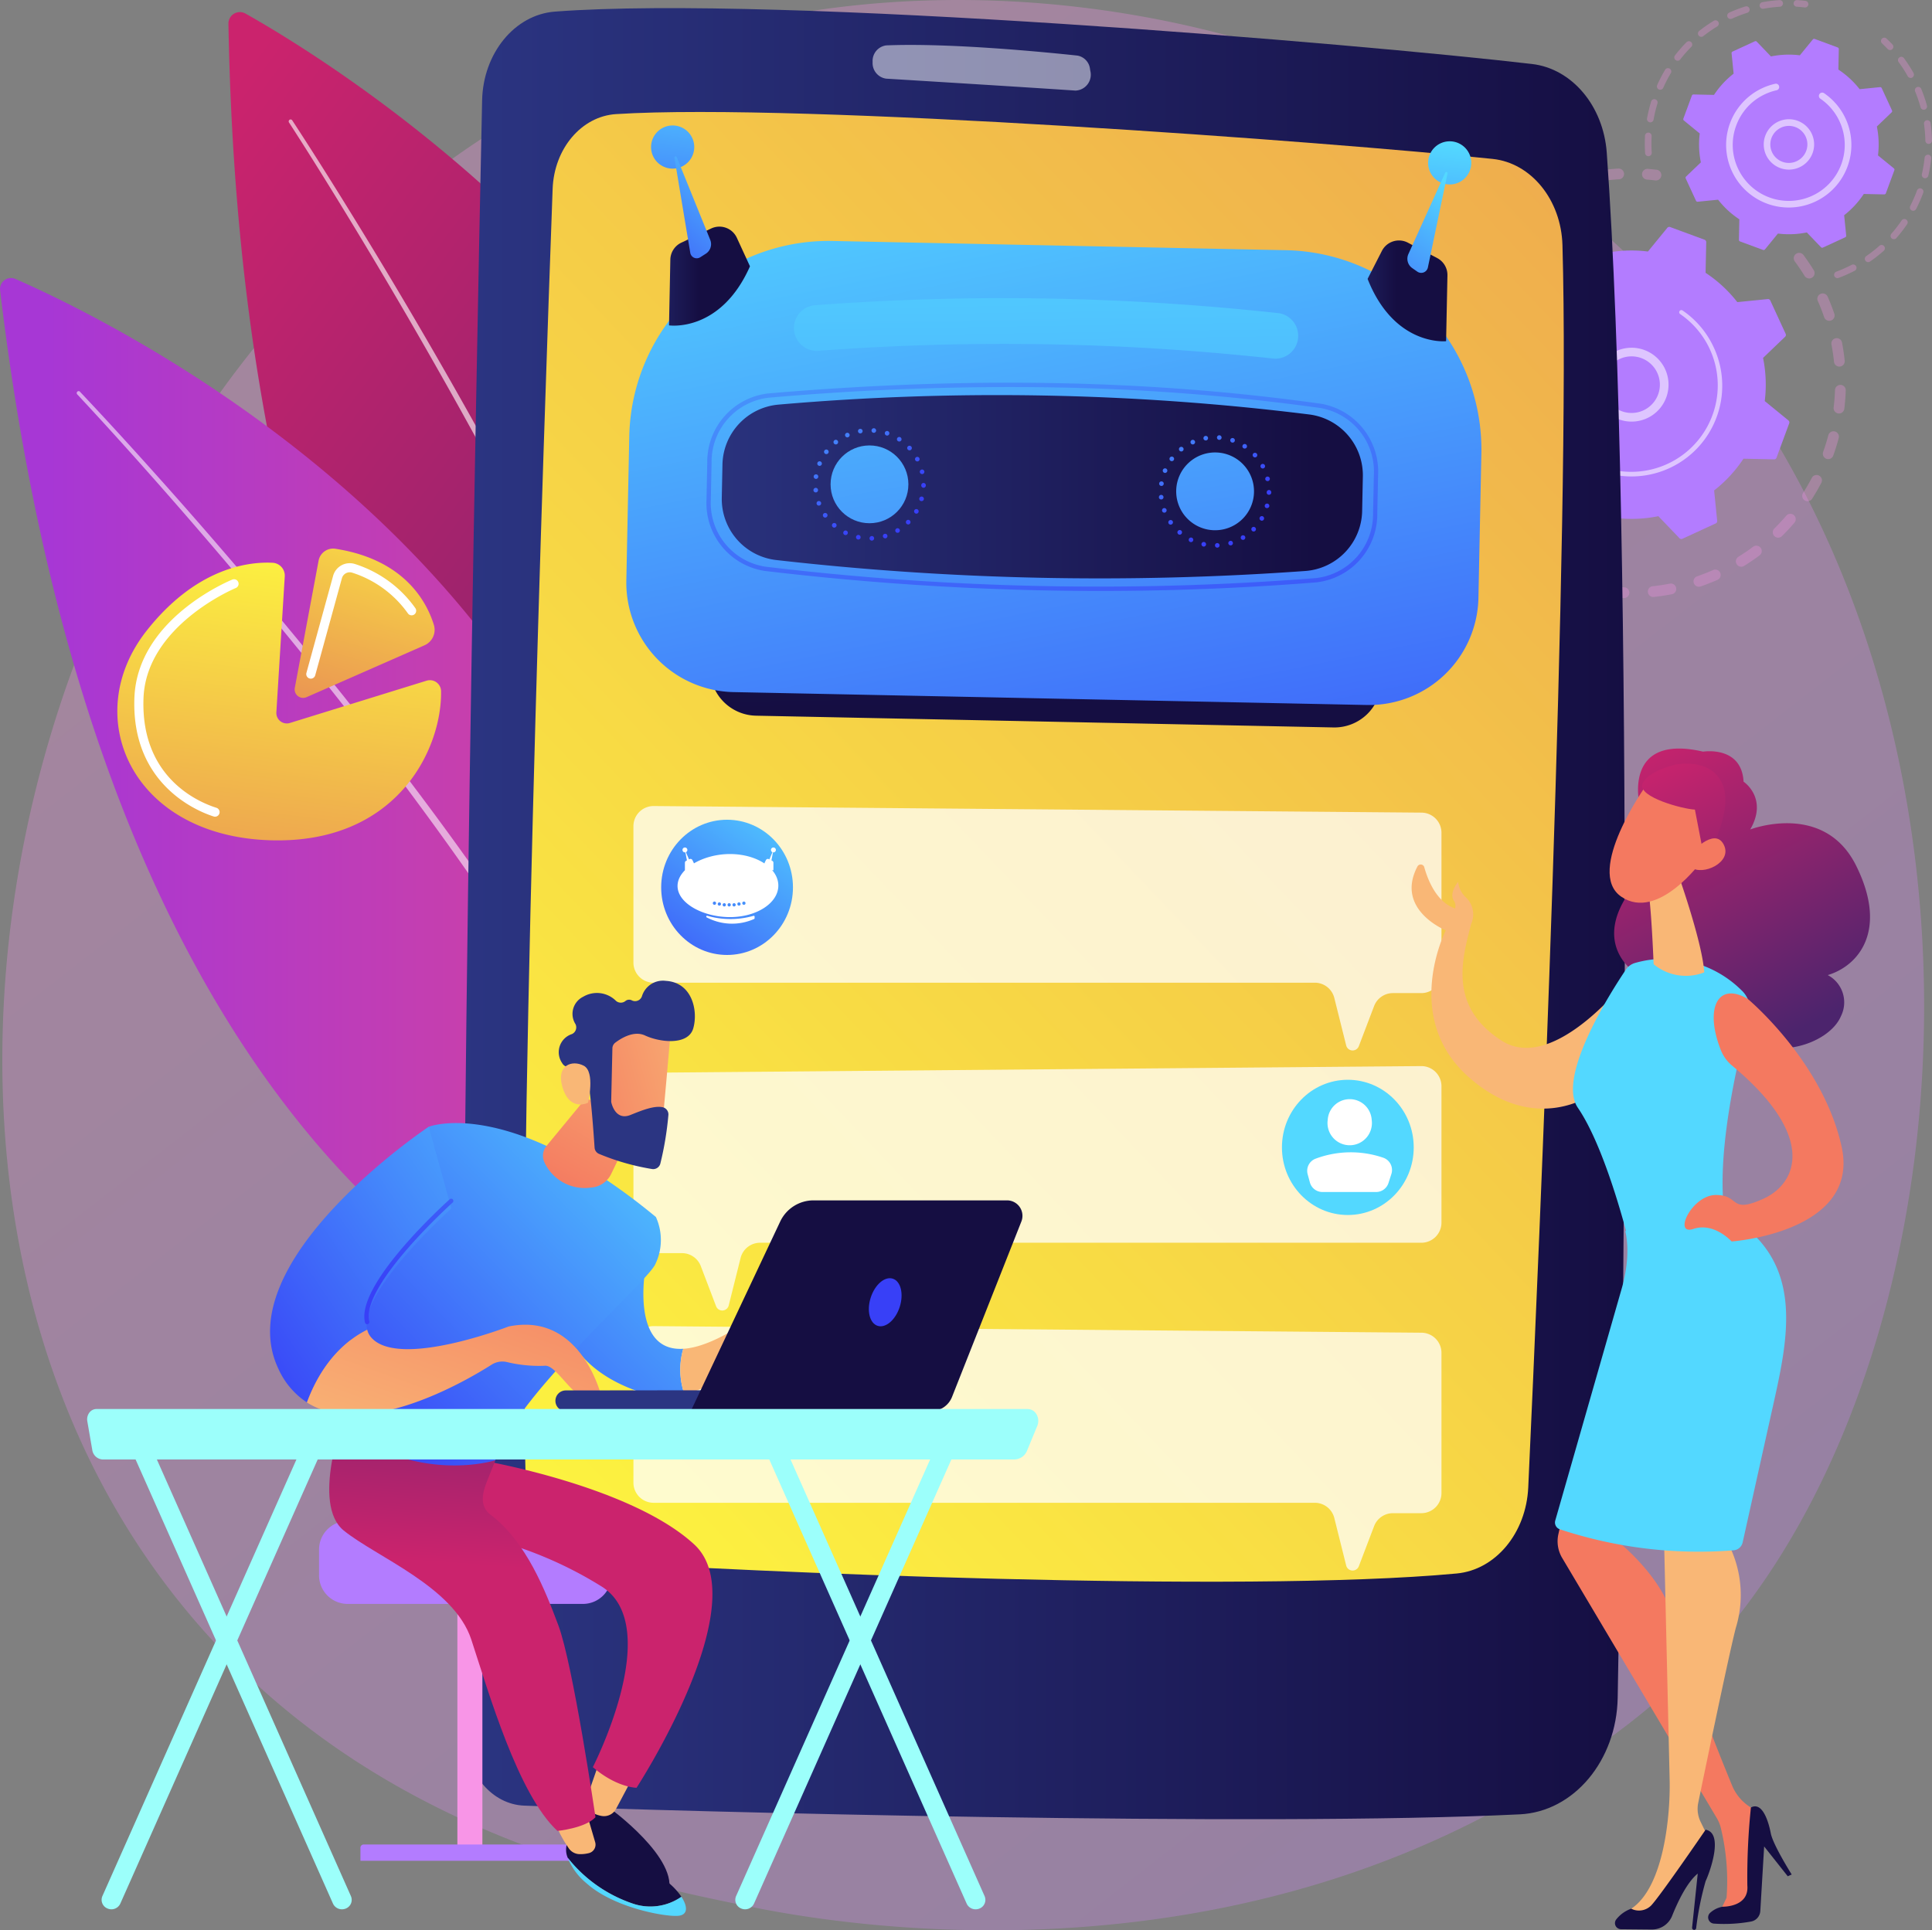
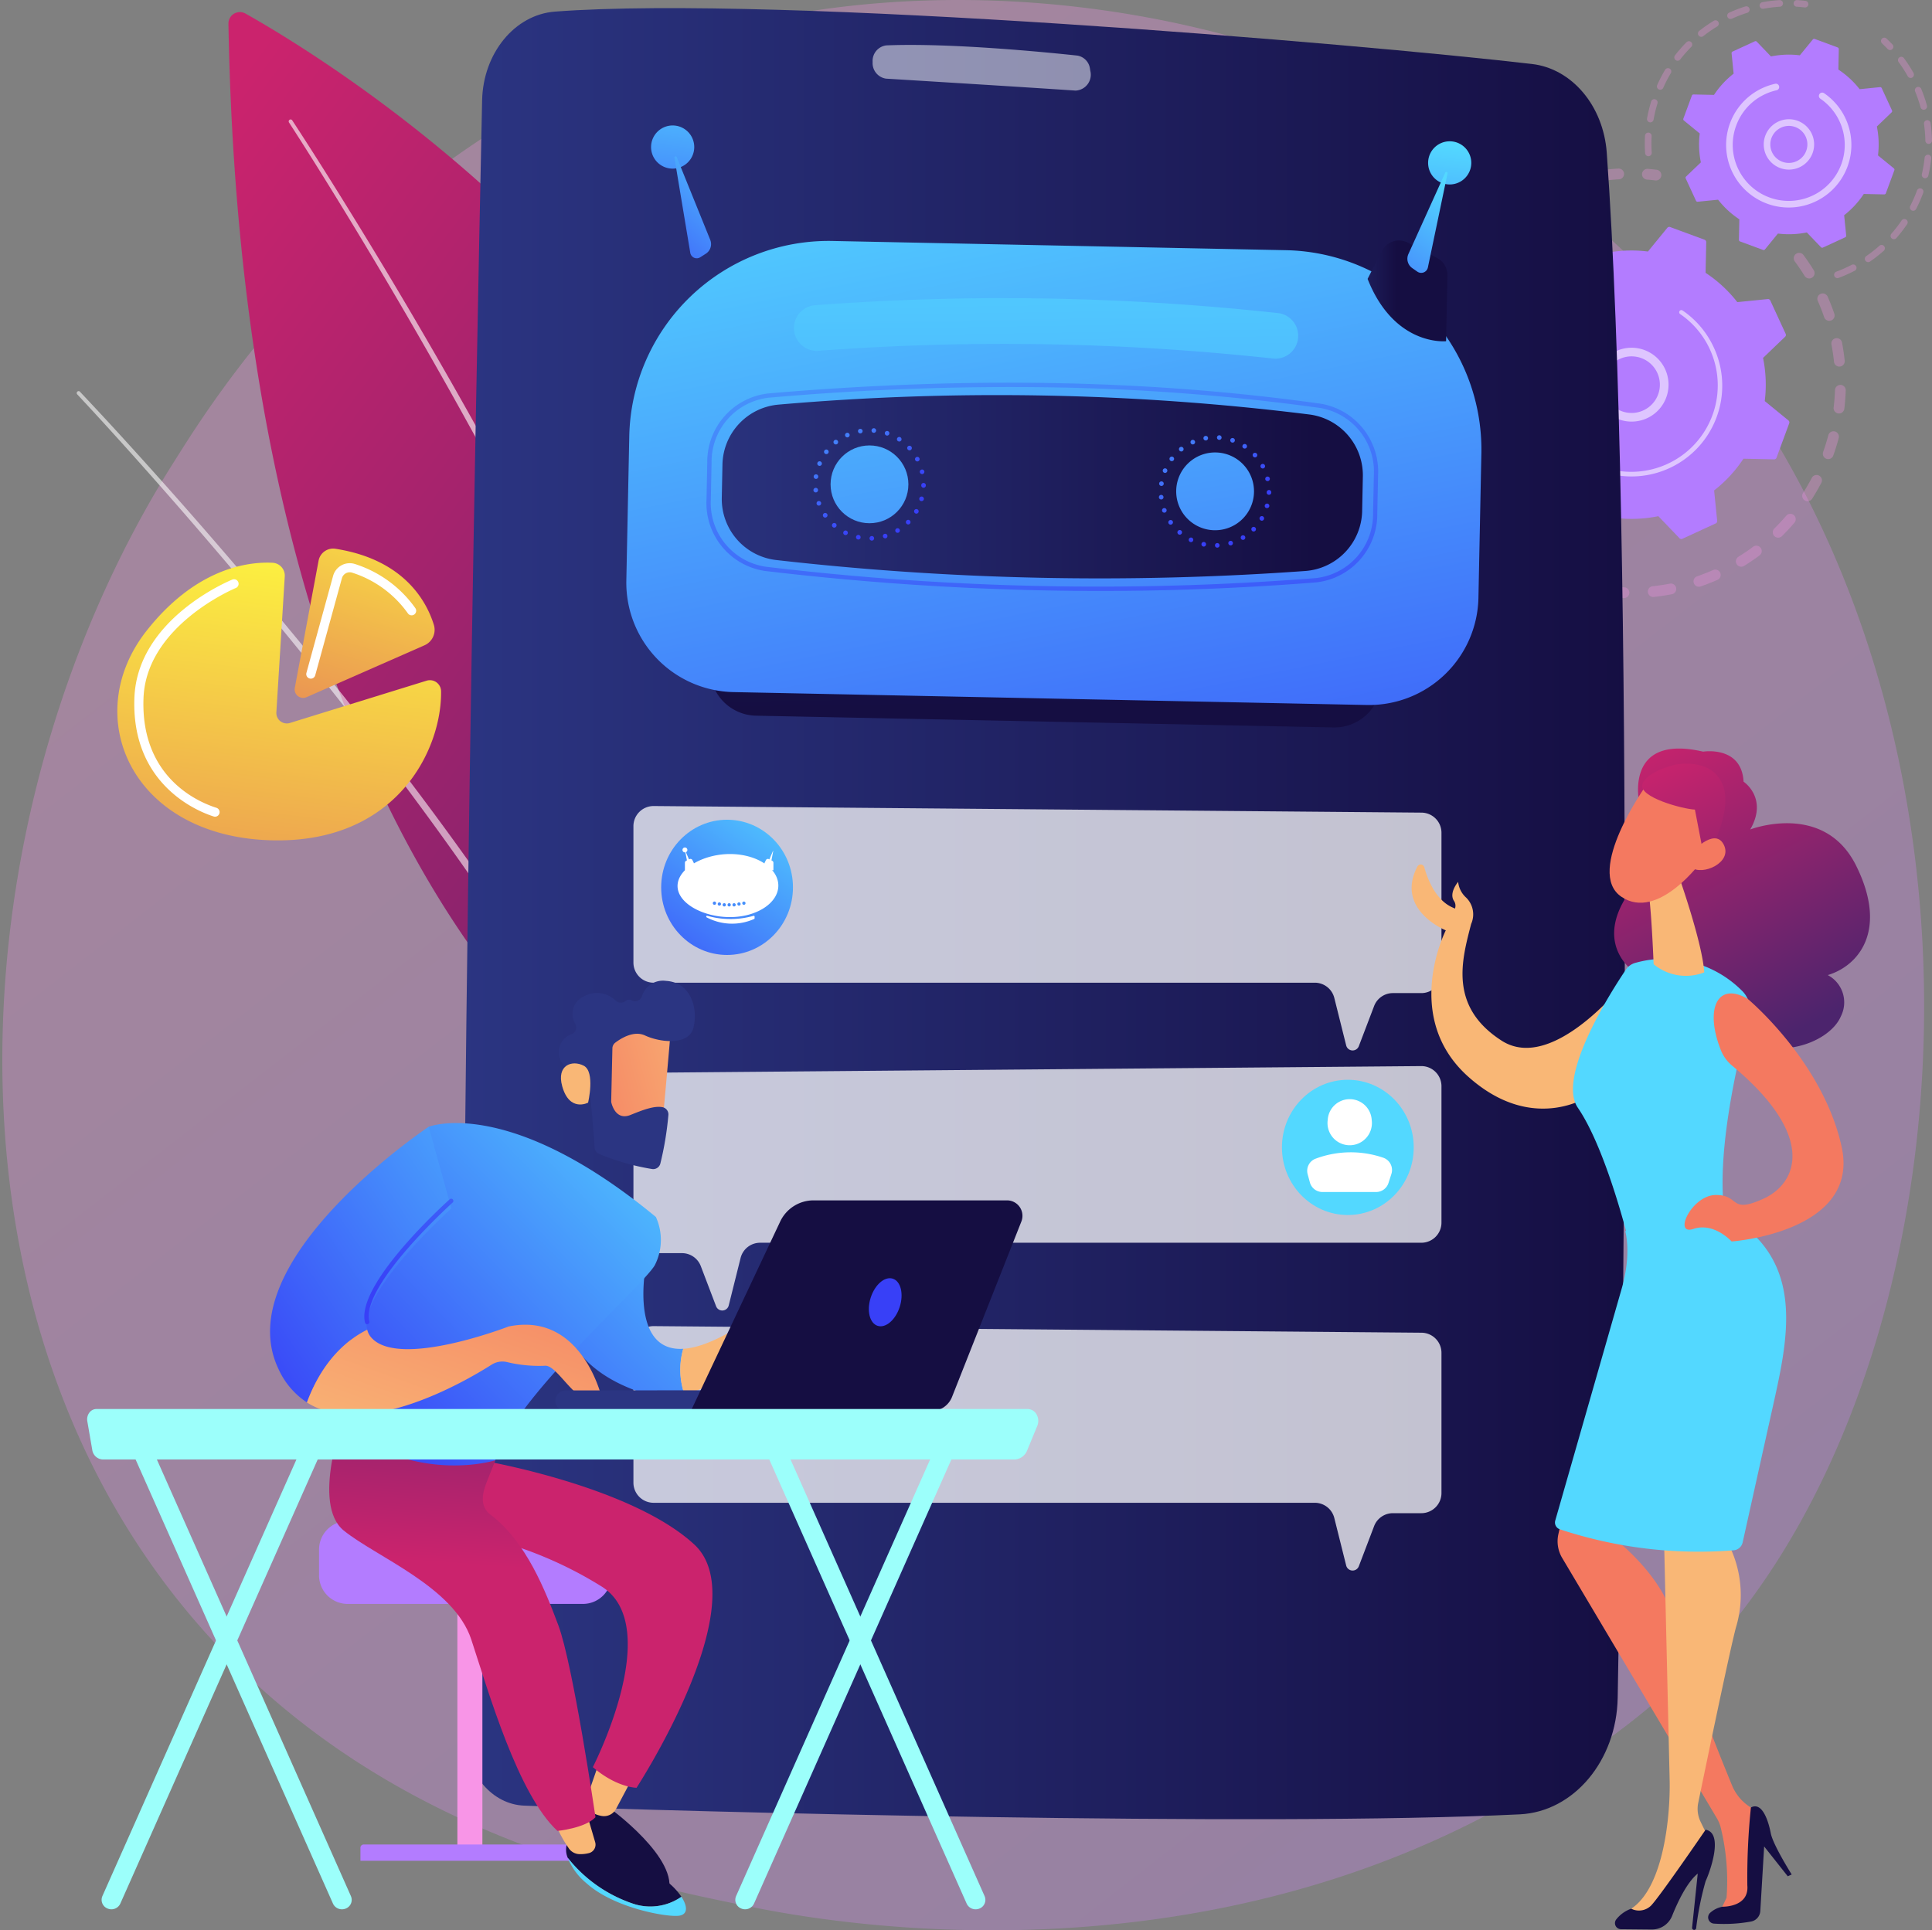
<svg xmlns="http://www.w3.org/2000/svg" xmlns:xlink="http://www.w3.org/1999/xlink" width="236.268" height="236.114" viewBox="0 0 236.268 236.114">
  <rect x="0" y="0" width="236.268" height="236.114" fill="#808080" stroke="none" />
  <defs>
    <linearGradient id="linear-gradient" x1="1.13" y1="1.295" x2="0.236" y2="0.19" gradientUnits="objectBoundingBox">
      <stop offset="0" stop-color="#b37cff" />
      <stop offset="1" stop-color="#f895e7" />
    </linearGradient>
    <linearGradient id="linear-gradient-2" x1="-21.133" y1="-15.207" x2="-19.582" y2="-15.207" xlink:href="#linear-gradient" />
    <linearGradient id="linear-gradient-3" x1="-197.506" y1="-502.923" x2="-196.58" y2="-502.923" xlink:href="#linear-gradient" />
    <linearGradient id="linear-gradient-4" x1="-218.669" y1="-314.571" x2="-217.918" y2="-314.571" xlink:href="#linear-gradient" />
    <linearGradient id="linear-gradient-5" x1="-18.438" y1="-14.977" x2="-16.918" y2="-14.977" xlink:href="#linear-gradient" />
    <linearGradient id="linear-gradient-6" x1="-211.903" y1="-420.285" x2="-210.987" y2="-420.285" xlink:href="#linear-gradient" />
    <linearGradient id="linear-gradient-7" x1="-9.713" y1="-15.197" x2="-13.287" y2="-16.766" xlink:href="#linear-gradient" />
    <linearGradient id="linear-gradient-8" x1="-366.702" y1="-380.821" x2="-366.005" y2="-380.821" xlink:href="#linear-gradient" />
    <linearGradient id="linear-gradient-9" x1="-46.515" y1="-22.045" x2="-44.764" y2="-22.045" xlink:href="#linear-gradient" />
    <linearGradient id="linear-gradient-10" x1="-31.016" y1="-29.834" x2="-29.601" y2="-29.834" xlink:href="#linear-gradient" />
    <linearGradient id="linear-gradient-11" x1="-298.956" y1="-627.511" x2="-298.059" y2="-627.511" xlink:href="#linear-gradient" />
    <linearGradient id="linear-gradient-12" x1="-15.926" y1="-20.866" x2="-21.267" y2="-23.211" xlink:href="#linear-gradient" />
    <linearGradient id="linear-gradient-13" x1="0.063" y1="0.007" x2="1.075" y2="1.102" gradientUnits="objectBoundingBox">
      <stop offset="0" stop-color="#cb236d" />
      <stop offset="1" stop-color="#4c246d" />
    </linearGradient>
    <linearGradient id="linear-gradient-14" x1="0.06" y1="-2.02" x2="1.242" y2="-2.02" gradientUnits="objectBoundingBox">
      <stop offset="0" stop-color="#a737d5" />
      <stop offset="1" stop-color="#ef497a" />
    </linearGradient>
    <linearGradient id="linear-gradient-15" x1="0.588" y1="-0.07" x2="0.202" y2="2.446" gradientUnits="objectBoundingBox">
      <stop offset="0" stop-color="#fdf53f" />
      <stop offset="1" stop-color="#d93c65" />
    </linearGradient>
    <linearGradient id="linear-gradient-16" x1="0.817" y1="-0.521" x2="-0.049" y2="2.625" xlink:href="#linear-gradient-15" />
    <linearGradient id="linear-gradient-17" y1="0.5" x2="1" y2="0.5" gradientUnits="objectBoundingBox">
      <stop offset="0" stop-color="#2b3582" />
      <stop offset="1" stop-color="#150e42" />
    </linearGradient>
    <linearGradient id="linear-gradient-18" x1="0.094" y1="1.036" x2="2.129" y2="-1.7" xlink:href="#linear-gradient-15" />
    <linearGradient id="linear-gradient-19" x1="1.004" y1="-0.227" x2="-0.11" y2="1.38" gradientUnits="objectBoundingBox">
      <stop offset="0" stop-color="#53d8ff" />
      <stop offset="1" stop-color="#3840f7" />
    </linearGradient>
    <linearGradient id="linear-gradient-20" x1="-16.381" y1="-0.227" x2="-17.495" y2="1.38" xlink:href="#linear-gradient-19" />
    <linearGradient id="linear-gradient-21" x1="-0.248" y1="-7.942" x2="0.474" y2="0.832" xlink:href="#linear-gradient-17" />
    <linearGradient id="linear-gradient-22" x1="0.159" y1="-0.226" x2="0.862" y2="1.64" xlink:href="#linear-gradient-19" />
    <linearGradient id="linear-gradient-23" x1="-0.072" y1="0.429" x2="0.927" y2="0.429" xlink:href="#linear-gradient-17" />
    <linearGradient id="linear-gradient-24" x1="-0.779" y1="-3.448" x2="1.323" y2="8.324" xlink:href="#linear-gradient-19" />
    <linearGradient id="linear-gradient-25" x1="-0.915" y1="-4.307" x2="1.186" y2="7.465" xlink:href="#linear-gradient-19" />
    <linearGradient id="linear-gradient-26" x1="-0.648" y1="-0.566" x2="0.444" y2="0.9" xlink:href="#linear-gradient-19" />
    <linearGradient id="linear-gradient-27" x1="-0.647" y1="-0.629" x2="0.444" y2="0.837" xlink:href="#linear-gradient-19" />
    <linearGradient id="linear-gradient-28" x1="-0.503" y1="-1.677" x2="-1.137" y2="4.029" xlink:href="#linear-gradient-19" />
    <linearGradient id="linear-gradient-29" x1="-0.612" y1="0.443" x2="0.373" y2="0.443" xlink:href="#linear-gradient-17" />
    <linearGradient id="linear-gradient-30" x1="-0.512" y1="-0.939" x2="-1.224" y2="1.364" xlink:href="#linear-gradient-19" />
    <linearGradient id="linear-gradient-31" x1="-0.719" y1="-0.068" x2="-1.352" y2="5.638" xlink:href="#linear-gradient-19" />
    <linearGradient id="linear-gradient-32" x1="-0.634" y1="0.297" x2="0.365" y2="0.297" xlink:href="#linear-gradient-17" />
    <linearGradient id="linear-gradient-33" x1="-0.633" y1="-0.346" x2="-1.29" y2="2.007" xlink:href="#linear-gradient-19" />
    <linearGradient id="linear-gradient-34" x1="0.115" y1="-1.829" x2="2.369" y2="15.217" xlink:href="#linear-gradient-19" />
    <linearGradient id="linear-gradient-35" x1="-0.303" y1="-1.35" x2="0.903" y2="1.594" xlink:href="#linear-gradient-19" />
    <linearGradient id="linear-gradient-36" x1="-19.272" y1="-3.611" x2="-20.366" y2="-2.408" gradientUnits="objectBoundingBox">
      <stop offset="0" stop-color="#f9b776" />
      <stop offset="1" stop-color="#f47960" />
    </linearGradient>
    <linearGradient id="linear-gradient-37" x1="0.245" y1="-0.008" x2="0.663" y2="0.948" xlink:href="#linear-gradient-13" />
    <linearGradient id="linear-gradient-38" x1="-24.663" y1="-3.626" x2="-26.395" y2="-2.255" xlink:href="#linear-gradient-19" />
    <linearGradient id="linear-gradient-39" x1="6.989" y1="-10.798" x2="7.213" y2="-11.708" xlink:href="#linear-gradient-36" />
    <linearGradient id="linear-gradient-40" x1="3.82" y1="-9.994" x2="5.03" y2="-8.831" xlink:href="#linear-gradient-36" />
    <linearGradient id="linear-gradient-41" x1="0.319" y1="-0.148" x2="1.607" y2="2.786" xlink:href="#linear-gradient-13" />
    <linearGradient id="linear-gradient-42" x1="9.231" y1="-39.59" x2="12.606" y2="-35.272" xlink:href="#linear-gradient-36" />
    <linearGradient id="linear-gradient-43" x1="-24.379" y1="1.138" x2="-22.978" y2="0.001" xlink:href="#linear-gradient-36" />
    <linearGradient id="linear-gradient-44" x1="-60.296" y1="-0.074" x2="-59.301" y2="-0.074" xlink:href="#linear-gradient-17" />
    <linearGradient id="linear-gradient-45" x1="-43.066" y1="0.233" x2="-46.964" y2="0.564" xlink:href="#linear-gradient-36" />
    <linearGradient id="linear-gradient-46" x1="-48.746" y1="-0.169" x2="-47.754" y2="-0.169" xlink:href="#linear-gradient-17" />
    <linearGradient id="linear-gradient-47" x1="-20.222" y1="-0.207" x2="-21.25" y2="1.369" xlink:href="#linear-gradient-19" />
    <linearGradient id="linear-gradient-48" x1="-31.248" y1="-2.364" x2="-28.278" y2="-4.541" xlink:href="#linear-gradient-36" />
    <linearGradient id="linear-gradient-49" x1="173.716" y1="8.695" x2="172.629" y2="9.947" xlink:href="#linear-gradient" />
    <linearGradient id="linear-gradient-50" x1="20.314" y1="131.036" x2="20.187" y2="152.247" xlink:href="#linear-gradient" />
    <linearGradient id="linear-gradient-51" x1="15.291" y1="29.097" x2="15.198" y2="33.177" xlink:href="#linear-gradient" />
    <linearGradient id="linear-gradient-52" x1="37.181" y1="-0.4" x2="36.706" y2="0.481" xlink:href="#linear-gradient-17" />
    <linearGradient id="linear-gradient-53" x1="76.368" y1="0.5" x2="77.368" y2="0.5" xlink:href="#linear-gradient-36" />
    <linearGradient id="linear-gradient-54" x1="13.245" y1="0.652" x2="13.967" y2="-0.149" xlink:href="#linear-gradient-13" />
    <linearGradient id="linear-gradient-55" x1="29.818" y1="0.124" x2="28.49" y2="2.916" xlink:href="#linear-gradient-17" />
    <linearGradient id="linear-gradient-56" x1="28.401" y1="0.5" x2="29.401" y2="0.5" xlink:href="#linear-gradient-19" />
    <linearGradient id="linear-gradient-57" x1="81.372" y1="0.5" x2="82.372" y2="0.5" xlink:href="#linear-gradient-36" />
    <linearGradient id="linear-gradient-58" x1="13.089" y1="0.936" x2="13.128" y2="0.091" xlink:href="#linear-gradient-13" />
    <linearGradient id="linear-gradient-59" x1="1.711" y1="-0.654" x2="-0.663" y2="2.019" xlink:href="#linear-gradient-19" />
    <linearGradient id="linear-gradient-60" x1="23.327" y1="0.5" x2="24.327" y2="0.5" xlink:href="#linear-gradient-36" />
    <linearGradient id="linear-gradient-61" x1="0.939" y1="-0.153" x2="0.047" y2="0.901" xlink:href="#linear-gradient-19" />
    <linearGradient id="linear-gradient-62" x1="1.366" y1="-0.932" x2="0.15" y2="1.06" xlink:href="#linear-gradient-36" />
    <linearGradient id="linear-gradient-63" x1="1.594" y1="-0.44" x2="0.013" y2="0.868" xlink:href="#linear-gradient-19" />
    <linearGradient id="linear-gradient-64" x1="0.989" y1="-3.148" x2="0.463" y2="0.746" xlink:href="#linear-gradient-19" />
    <linearGradient id="linear-gradient-65" x1="0.062" y1="1.095" x2="1.327" y2="-0.442" xlink:href="#linear-gradient-36" />
    <linearGradient id="linear-gradient-66" x1="1.614" y1="-0.001" x2="-0.53" y2="0.994" xlink:href="#linear-gradient-36" />
    <linearGradient id="linear-gradient-67" x1="25.306" y1="-0.119" x2="26.354" y2="-0.119" xlink:href="#linear-gradient-17" />
    <linearGradient id="linear-gradient-68" x1="114.021" y1="-0.442" x2="117.274" y2="-2.83" xlink:href="#linear-gradient-36" />
    <linearGradient id="linear-gradient-69" x1="17.006" y1="12.122" x2="16.267" y2="14.559" xlink:href="#linear-gradient-17" />
    <linearGradient id="linear-gradient-70" x1="11.991" y1="0.134" x2="11.591" y2="0.8" xlink:href="#linear-gradient-17" />
    <linearGradient id="linear-gradient-71" x1="113.546" y1="-0.304" x2="111.706" y2="1.583" xlink:href="#linear-gradient-19" />
    <linearGradient id="linear-gradient-72" x1="16.503" y1="0.5" x2="17.503" y2="0.5" gradientUnits="objectBoundingBox">
      <stop offset="0" stop-color="#9cfffb" />
      <stop offset="1" stop-color="#9bfffa" />
    </linearGradient>
    <linearGradient id="linear-gradient-73" x1="16.734" y1="0.5" x2="17.734" y2="0.5" xlink:href="#linear-gradient-72" />
    <linearGradient id="linear-gradient-74" x1="22.155" y1="0.5" x2="23.155" y2="0.5" xlink:href="#linear-gradient-72" />
    <linearGradient id="linear-gradient-75" x1="22.386" y1="0.5" x2="23.386" y2="0.5" xlink:href="#linear-gradient-72" />
    <linearGradient id="linear-gradient-76" x1="4.544" y1="0.5" x2="5.544" y2="0.5" xlink:href="#linear-gradient-72" />
  </defs>
  <g id="Group_35050" data-name="Group 35050" transform="translate(3831.916 7811.003)">
    <g id="Illustration" transform="translate(-3831.916 -7811.003)">
      <g id="Group_35049" data-name="Group 35049" transform="translate(0 0)">
        <path id="Path_22597" data-name="Path 22597" d="M665.278,657.9a84.969,84.969,0,0,1-13,10.945c-42.407,30.428-92.586,21.558-103.25,19.392-15.748-3.2-46.189-9.381-68.2-35.262-33.3-39.156-28.112-100.844-2.285-141.566,4.724-7.449,29.678-48.79,80.4-55.421,30.695-4.012,66.475,4.08,92.386,25.788C705.72,527.344,701.848,619.4,665.278,657.9Z" transform="translate(-457.216 -454.997)" opacity="0.3" fill="url(#linear-gradient)" />
        <g id="Group_35027" data-name="Group 35027" transform="translate(173.153 0.01)">
          <g id="Group_35022" data-name="Group 35022" transform="translate(0 20.603)">
            <g id="Group_35019" data-name="Group 35019" transform="translate(23.737 10.317)" opacity="0.3">
              <path id="Path_22598" data-name="Path 22598" d="M2861.936,821.869a.658.658,0,0,1,.863.176c.442.6.865,1.223,1.257,1.86a.659.659,0,0,1-.215.906l-.011.007a.659.659,0,0,1-.9-.222c-.372-.6-.774-1.2-1.195-1.767a.658.658,0,0,1,.137-.921A.513.513,0,0,1,2861.936,821.869Zm2.877,4.961a.66.66,0,0,1,.938.3c.3.683.576,1.386.817,2.089a.658.658,0,1,1-1.245.427c-.229-.668-.49-1.336-.777-1.986A.657.657,0,0,1,2864.813,826.83Zm1.713,5.471a.659.659,0,0,1,.981.442c.141.732.252,1.479.331,2.22a.658.658,0,0,1-1.31.138c-.074-.7-.179-1.413-.313-2.108A.658.658,0,0,1,2866.526,832.3Zm.447,5.718a.658.658,0,0,1,.992.59c-.026.745-.085,1.5-.174,2.239a.658.658,0,0,1-1.307-.158c.085-.7.141-1.418.165-2.126A.66.66,0,0,1,2866.973,838.019Zm-.839,5.674a.658.658,0,0,1,.971.735c-.19.719-.414,1.44-.665,2.143a.658.658,0,1,1-1.24-.443c.239-.668.451-1.354.632-2.037A.653.653,0,0,1,2866.134,843.693Zm-2.074,5.346a.658.658,0,0,1,.918.872c-.345.66-.723,1.314-1.123,1.943a.658.658,0,0,1-1.111-.707c.38-.6.739-1.219,1.067-1.846A.659.659,0,0,1,2864.06,849.039Zm-19.98,13.606a.653.653,0,0,1,.264-.087c.7-.075,1.413-.182,2.108-.318a.658.658,0,0,1,.252,1.292c-.733.143-1.48.256-2.221.335a.659.659,0,0,1-.4-1.222Zm16.775-8.855a.658.658,0,0,1,.835.994c-.483.567-1,1.12-1.527,1.644a.658.658,0,1,1-.925-.937c.5-.5.992-1.022,1.451-1.561A.69.69,0,0,1,2860.855,853.79Zm-11.179,7.606a.658.658,0,0,1,.121-.056c.669-.231,1.337-.494,1.985-.781a.658.658,0,0,1,.533,1.2c-.682.3-1.385.579-2.089.822a.658.658,0,0,1-.55-1.189Zm6.993-3.69a.658.658,0,0,1,.727,1.1c-.6.444-1.222.868-1.857,1.261l-.012.007a.658.658,0,0,1-.681-1.127c.6-.373,1.2-.776,1.764-1.2C2856.63,857.732,2856.649,857.718,2856.67,857.706Z" transform="translate(-2839.134 -821.778)" fill="url(#linear-gradient-2)" />
              <path id="Path_22599" data-name="Path 22599" d="M2789.267,1306.281a.655.655,0,0,1,.383-.089c.339.026.683.044,1.024.056a.658.658,0,1,1-.045,1.316c-.359-.012-.721-.032-1.078-.058a.658.658,0,0,1-.285-1.224Z" transform="translate(-2788.943 -1265.341)" fill="url(#linear-gradient-3)" />
            </g>
            <g id="Group_35020" data-name="Group 35020" opacity="0.3">
              <path id="Path_22600" data-name="Path 22600" d="M2577.707,1197.253a.658.658,0,0,1,.841.147c.217.261.442.523.67.776a.658.658,0,0,1-.978.881c-.24-.267-.478-.542-.706-.817a.658.658,0,0,1,.087-.927A.728.728,0,0,1,2577.707,1197.253Z" transform="translate(-2571.485 -1155.191)" fill="url(#linear-gradient-4)" />
              <path id="Path_22601" data-name="Path 22601" d="M2520.359,703.059q.392-.231.793-.45a.658.658,0,0,1,.631,1.156c-.618.337-1.222.7-1.8,1.079a.658.658,0,1,1-.724-1.1C2519.617,703.509,2519.986,703.279,2520.359,703.059Zm3.951-1.9a.652.652,0,0,1,.1-.049c.687-.261,1.392-.5,2.1-.7a.658.658,0,1,1,.363,1.265c-.668.192-1.338.416-1.991.664a.658.658,0,0,1-.569-1.182Zm-7.806,4.688a.658.658,0,0,1,.768,1.063c-.523.458-1.034.945-1.518,1.447a.658.658,0,0,1-.948-.914c.51-.529,1.048-1.041,1.6-1.524A.755.755,0,0,1,2516.5,705.845Zm13.271-6.1a.658.658,0,0,1,.241-.084c.726-.1,1.466-.178,2.2-.22a.658.658,0,1,1,.076,1.314c-.7.04-1.4.111-2.087.209a.658.658,0,0,1-.428-1.219ZM2512.7,710.007a.659.659,0,0,1,.867.955c-.41.562-.8,1.149-1.163,1.745a.658.658,0,0,1-1.125-.683c.381-.628.793-1.246,1.224-1.838A.661.661,0,0,1,2512.7,710.007Zm-2.8,4.9a.658.658,0,0,1,.939.829c-.278.64-.531,1.3-.755,1.958a.658.658,0,1,1-1.247-.422c.235-.694.5-1.387.794-2.06A.654.654,0,0,1,2509.9,714.9Zm-1.667,5.391a.658.658,0,0,1,.98.692c-.132.685-.236,1.383-.31,2.076a.658.658,0,1,1-1.309-.14c.078-.728.188-1.463.326-2.184A.658.658,0,0,1,2508.229,720.294Zm-.451,5.625a.659.659,0,0,1,.992.547c.021.7.072,1.4.152,2.093a.658.658,0,1,1-1.308.151c-.084-.728-.138-1.47-.16-2.2A.66.66,0,0,1,2507.778,725.919Zm.794,5.59a.659.659,0,0,1,.972.4c.174.674.379,1.349.609,2.007a.658.658,0,0,1-1.243.435c-.243-.693-.458-1.4-.641-2.113A.659.659,0,0,1,2508.573,731.509Zm2,5.275.036-.02a.659.659,0,0,1,.886.287c.233.457.483.912.744,1.353q.141.24.287.475a.658.658,0,0,1-.213.906.651.651,0,0,1-.906-.213q-.153-.248-.3-.5c-.274-.464-.537-.943-.782-1.424A.659.659,0,0,1,2510.575,736.784Z" transform="translate(-2507.454 -699.437)" fill="url(#linear-gradient-5)" />
              <path id="Path_22602" data-name="Path 22602" d="M2835.72,700a.656.656,0,0,1,.386-.089c.355.028.717.065,1.074.108a.658.658,0,1,1-.159,1.307c-.34-.041-.683-.076-1.02-.1a.658.658,0,0,1-.282-1.223Z" transform="translate(-2807.742 -699.869)" fill="url(#linear-gradient-6)" />
            </g>
            <g id="Group_35021" data-name="Group 35021" transform="translate(7.075 7.14)">
              <path id="Path_22603" data-name="Path 22603" d="M2615.371,784.123a.308.308,0,0,0-.345.094l-2.371,2.9a16.312,16.312,0,0,0-5.281.206l-2.589-2.7a.308.308,0,0,0-.351-.067l-4.079,1.88a.308.308,0,0,0-.177.31l.373,3.724a16.309,16.309,0,0,0-3.586,3.882l-3.744-.08a.308.308,0,0,0-.3.2l-1.555,4.214a.308.308,0,0,0,.094.345l2.9,2.37a16.315,16.315,0,0,0,.206,5.281l-2.7,2.589a.308.308,0,0,0-.066.351l1.881,4.079a.307.307,0,0,0,.31.177l3.723-.373a16.311,16.311,0,0,0,3.882,3.586l-.08,3.744a.308.308,0,0,0,.2.3l4.214,1.555a.307.307,0,0,0,.344-.094l2.371-2.9a16.309,16.309,0,0,0,5.281-.206l2.589,2.7a.308.308,0,0,0,.351.067l4.079-1.881a.308.308,0,0,0,.177-.31l-.373-3.724a16.312,16.312,0,0,0,3.586-3.882l3.744.08a.308.308,0,0,0,.3-.2l1.554-4.214a.307.307,0,0,0-.094-.345l-2.9-2.37a16.322,16.322,0,0,0-.206-5.281l2.7-2.589a.307.307,0,0,0,.066-.351l-1.88-4.079a.308.308,0,0,0-.31-.177l-3.724.373a16.318,16.318,0,0,0-3.882-3.586l.08-3.744a.308.308,0,0,0-.2-.3Z" transform="translate(-2591.353 -784.104)" fill="url(#linear-gradient-7)" />
              <path id="Path_22604" data-name="Path 22604" d="M2768.917,960.068a4.518,4.518,0,1,1-.545.378A4.522,4.522,0,0,1,2768.917,960.068Zm4.044,6.876a3.462,3.462,0,1,0-4.446-.811,3.463,3.463,0,0,0,4.446.811Z" transform="translate(-2751.91 -944.659)" fill="#fff" opacity="0.56" />
              <path id="Path_22605" data-name="Path 22605" d="M2693.643,886.734a11.314,11.314,0,0,1,1.011-.529h0q.164-.076.331-.146a11.171,11.171,0,0,1,1.687-.56l.023-.006.067-.016.13-.03a.263.263,0,0,1,.115.514,10.587,10.587,0,0,0-8.183,8.914,10.513,10.513,0,0,0,.874,5.839,10.8,10.8,0,0,0,.5.964,10.575,10.575,0,1,0,15.067-14.123.263.263,0,0,1,.3-.435,11.065,11.065,0,0,1,3.292,3.519,11.236,11.236,0,0,1,.523,1,11.1,11.1,0,0,1-19.633,10.308,11.336,11.336,0,0,1-.53-1.012,11.1,11.1,0,0,1,4.423-14.2Z" transform="translate(-2680.028 -876.896)" fill="#fff" opacity="0.56" />
            </g>
          </g>
          <g id="Group_35026" data-name="Group 35026" transform="translate(27.991)">
            <g id="Group_35023" data-name="Group 35023" transform="translate(23.145 4.599)" opacity="0.3">
              <path id="Path_22606" data-name="Path 22606" d="M3182.106,509.709a.406.406,0,0,1,.484.054c.252.236.5.483.738.733a.407.407,0,0,1-.59.559c-.227-.239-.463-.474-.7-.7a.407.407,0,0,1-.019-.575A.4.4,0,0,1,3182.106,509.709Z" transform="translate(-3176.169 -509.653)" fill="url(#linear-gradient-8)" />
              <path id="Path_22607" data-name="Path 22607" d="M3121.884,537.433a.406.406,0,0,1,.533.109,17.667,17.667,0,0,1,.986,1.492q.1.161.188.326a.421.421,0,0,1-.155.554.407.407,0,0,1-.554-.155q-.088-.157-.179-.312a16.805,16.805,0,0,0-.94-1.423.407.407,0,0,1,.086-.568Zm2.067,3.681a.415.415,0,0,1,.052-.026.407.407,0,0,1,.531.222,17.616,17.616,0,0,1,.7,2.048.407.407,0,0,1-.784.215,16.782,16.782,0,0,0-.666-1.954A.407.407,0,0,1,3123.951,541.114Zm1.113,4.072a.407.407,0,0,1,.609.293,17.536,17.536,0,0,1,.174,2.159.407.407,0,0,1-.813.015,16.726,16.726,0,0,0-.166-2.058A.408.408,0,0,1,3125.063,545.186Zm.079,4.221a.406.406,0,0,1,.611.393,17.664,17.664,0,0,1-.36,2.135.407.407,0,0,1-.792-.184,16.813,16.813,0,0,0,.343-2.036A.408.408,0,0,1,3125.142,549.407Zm-.956,4.112a.407.407,0,0,1,.589.49,17.769,17.769,0,0,1-.867,1.982.406.406,0,1,1-.724-.37,16.913,16.913,0,0,0,.827-1.891A.4.4,0,0,1,3124.187,553.519Zm-1.924,3.755a.407.407,0,0,1,.543.578,17.5,17.5,0,0,1-1.324,1.711.407.407,0,0,1-.611-.537,16.721,16.721,0,0,0,1.262-1.631A.4.4,0,0,1,3122.262,557.275Zm-2.783,3.17a.407.407,0,0,1,.476.654,17.64,17.64,0,0,1-1.7,1.334.407.407,0,0,1-.461-.67,16.7,16.7,0,0,0,1.625-1.272A.419.419,0,0,1,3119.479,560.445Zm-5.41,3.252a.4.4,0,0,1,.065-.031,16.823,16.823,0,0,0,1.646-.717c.082-.04.162-.081.24-.122a.407.407,0,0,1,.549.172.4.4,0,0,1-.172.549c-.084.044-.169.087-.254.129a17.635,17.635,0,0,1-1.724.751.407.407,0,0,1-.349-.731Z" transform="translate(-3113.868 -535.039)" fill="url(#linear-gradient-9)" />
            </g>
            <g id="Group_35024" data-name="Group 35024" opacity="0.3">
              <path id="Path_22608" data-name="Path 22608" d="M2847.829,457.641a.407.407,0,0,1,.417.7,16.759,16.759,0,0,0-1.668,1.157.407.407,0,1,1-.5-.639,17.758,17.758,0,0,1,1.749-1.213Zm1.84-.971.039-.02a17.772,17.772,0,0,1,1.988-.762.407.407,0,0,1,.245.776,16.972,16.972,0,0,0-1.9.727.407.407,0,0,1-.375-.72Zm-5.1,3.54a.406.406,0,0,1,.5.636,16.832,16.832,0,0,0-1.339,1.527.407.407,0,0,1-.643-.5,17.611,17.611,0,0,1,1.4-1.6A.4.4,0,0,1,2844.568,460.21Zm9.063-4.788a.4.4,0,0,1,.132-.05,17.425,17.425,0,0,1,2.114-.259.407.407,0,0,1,.05.812,16.694,16.694,0,0,0-2.016.247.407.407,0,0,1-.28-.75Zm-11.606,8.069a.407.407,0,0,1,.556.558,16.682,16.682,0,0,0-.933,1.8.407.407,0,0,1-.744-.329,17.734,17.734,0,0,1,.978-1.891A.405.405,0,0,1,2842.025,463.491Zm-1.682,3.8a.407.407,0,0,1,.6.469,17.007,17.007,0,0,0-.475,1.975.406.406,0,1,1-.8-.142,17.78,17.78,0,0,1,.5-2.07A.405.405,0,0,1,2840.343,467.286Zm-.724,4.089a.4.4,0,0,1,.228-.056.407.407,0,0,1,.384.428,16.576,16.576,0,0,0,.013,2.031.407.407,0,0,1-.812.055,17.61,17.61,0,0,1-.014-2.13A.407.407,0,0,1,2839.619,471.375Z" transform="translate(-2839.393 -455.112)" fill="url(#linear-gradient-10)" />
              <path id="Path_22609" data-name="Path 22609" d="M3055.445,455.176a.4.4,0,0,1,.231-.055c.347.021.7.053,1.035.095a.407.407,0,0,1-.1.807c-.324-.039-.656-.07-.988-.09a.407.407,0,0,1-.181-.756Z" transform="translate(-3037.043 -455.119)" fill="url(#linear-gradient-11)" />
            </g>
            <g id="Group_35025" data-name="Group 35025" transform="translate(4.708 4.74)">
              <path id="Path_22610" data-name="Path 22610" d="M2911.295,511.333a.206.206,0,0,0-.231.063l-1.586,1.94a10.915,10.915,0,0,0-3.534.138l-1.733-1.808a.206.206,0,0,0-.235-.045l-2.729,1.258a.205.205,0,0,0-.118.208l.25,2.492a10.915,10.915,0,0,0-2.4,2.6l-2.505-.054a.206.206,0,0,0-.2.135l-1.041,2.82a.206.206,0,0,0,.063.231l1.94,1.586a10.92,10.92,0,0,0,.137,3.534l-1.808,1.732a.206.206,0,0,0-.045.235l1.259,2.73a.206.206,0,0,0,.208.119l2.492-.25a10.914,10.914,0,0,0,2.6,2.4l-.053,2.505a.206.206,0,0,0,.135.2l2.82,1.04a.206.206,0,0,0,.23-.063l1.586-1.94a10.912,10.912,0,0,0,3.534-.138l1.732,1.808a.206.206,0,0,0,.235.045l2.729-1.258a.206.206,0,0,0,.119-.208l-.25-2.492a10.912,10.912,0,0,0,2.4-2.6l2.5.054a.206.206,0,0,0,.2-.135l1.04-2.82a.206.206,0,0,0-.063-.231l-1.94-1.586a10.914,10.914,0,0,0-.138-3.534l1.808-1.732a.206.206,0,0,0,.044-.235l-1.258-2.729a.206.206,0,0,0-.208-.119l-2.492.25a10.913,10.913,0,0,0-2.6-2.4l.053-2.505a.206.206,0,0,0-.135-.2Z" transform="translate(-2895.223 -511.32)" fill="url(#linear-gradient-12)" />
              <path id="Path_22611" data-name="Path 22611" d="M3013.409,628.411a3.081,3.081,0,1,1-.375.26A3.14,3.14,0,0,1,3013.409,628.411Zm2.706,4.6a2.289,2.289,0,0,0,.273-.189,2.262,2.262,0,0,0-2.843-3.52h0a2.262,2.262,0,0,0,2.57,3.71Z" transform="translate(-3002.052 -618.15)" fill="#fff" opacity="0.56" />
              <path id="Path_22612" data-name="Path 22612" d="M2961.109,577.293q.332-.2.69-.361a7.688,7.688,0,0,1,1.476-.507l.068-.016a.406.406,0,1,1,.177.793,6.874,6.874,0,0,0-1.381.467h0l-.072.034a6.779,6.779,0,0,0-2.586,2.134,6.892,6.892,0,0,0-.877,1.621l-.006.014-.016.044a6.8,6.8,0,0,0,.206,5.236,6.916,6.916,0,0,0,.327.624,6.846,6.846,0,0,0,12.107-6.357,6.832,6.832,0,0,0-2.353-2.786.4.4,0,0,1-.121-.129.406.406,0,0,1,.579-.542,7.66,7.66,0,1,1-10.912,10.229,7.668,7.668,0,0,1,2.693-10.5Z" transform="translate(-2952.108 -570.912)" fill="#fff" opacity="0.56" />
            </g>
          </g>
        </g>
        <g id="Group_35028" data-name="Group 35028" transform="translate(27.935 1.476)">
          <path id="Path_22613" data-name="Path 22613" d="M787.446,472.687c14.381,8.105,96.146,58.693,62.458,143.947,0,0-62.4-19.447-64.542-142.711A1.4,1.4,0,0,1,787.446,472.687Z" transform="translate(-785.362 -472.504)" fill="url(#linear-gradient-13)" />
          <path id="Path_22614" data-name="Path 22614" d="M873.169,628.376c2.887,4.417,5.68,8.889,8.435,13.386s5.454,9.028,8.1,13.589c5.3,9.122,10.389,18.364,15.194,27.758s9.326,18.94,13.325,28.716q3.022,7.321,5.5,14.861a133.265,133.265,0,0,1,4.12,15.326.558.558,0,0,1-1.094.218v-.005a132.206,132.206,0,0,0-4.01-15.219q-2.419-7.5-5.4-14.821c-3.935-9.762-8.406-19.31-13.148-28.715s-9.79-18.661-15.034-27.8q-3.933-6.855-8.025-13.618c-2.729-4.506-5.5-8.992-8.358-13.414v0a.236.236,0,0,1,.4-.258Z" transform="translate(-865.367 -615.134)" fill="#fff" opacity="0.61" />
        </g>
        <g id="Group_35029" data-name="Group 35029" transform="translate(0 34.005)">
-           <path id="Path_22615" data-name="Path 22615" d="M455.964,858.368c14.514,6.35,97.466,46.755,73.533,131.406,0,0-61.458-12.542-75.4-130.024A1.34,1.34,0,0,1,455.964,858.368Z" transform="translate(-454.084 -858.253)" fill="url(#linear-gradient-14)" />
          <path id="Path_22616" data-name="Path 22616" d="M565.742,1022.565c3.48,3.68,6.88,7.427,10.248,11.2s6.689,7.6,9.967,11.453c6.556,7.712,12.941,15.572,19.081,23.625s12.036,16.3,17.479,24.849q4.1,6.4,7.729,13.1a127.9,127.9,0,0,1,6.5,13.774.558.558,0,0,1-1.038.408v-.005a126.857,126.857,0,0,0-6.377-13.689q-3.562-6.673-7.624-13.077c-5.378-8.549-11.225-16.8-17.3-24.88s-12.423-15.957-18.931-23.7q-4.882-5.8-9.9-11.5c-3.345-3.791-6.725-7.556-10.177-11.246v0a.236.236,0,0,1,.344-.324Z" transform="translate(-555.953 -1008.641)" fill="#fff" opacity="0.57" />
        </g>
        <g id="Group_35030" data-name="Group 35030" transform="translate(14.349 67.102)">
          <path id="Path_22617" data-name="Path 22617" d="M644.721,1272.835a1.573,1.573,0,0,0-1.494-1.669c-2.891-.145-9.286.569-15.391,8.3-8.224,10.413-1.945,25.056,15,25.64,15.57.536,21.114-11.125,21-18.247a1.366,1.366,0,0,0-1.776-1.267l-16.71,5.17a1.28,1.28,0,0,1-1.656-1.3Z" transform="translate(-624.246 -1269.429)" fill="url(#linear-gradient-15)" />
          <path id="Path_22618" data-name="Path 22618" d="M884.313,1252.225l-2.907,15.55a1.037,1.037,0,0,0,1.437,1.14l14.422-6.344a2.064,2.064,0,0,0,1.15-2.49c-.861-2.8-3.586-8.006-12.054-9.32A1.812,1.812,0,0,0,884.313,1252.225Z" transform="translate(-859.703 -1250.739)" fill="url(#linear-gradient-16)" />
          <path id="Path_22619" data-name="Path 22619" d="M658.707,1324.28a.558.558,0,0,1-.167-.026c-1.692-.532-10.112-3.732-9.7-14.528.367-9.608,11.5-14.258,11.976-14.451a.557.557,0,0,1,.421,1.032c-.109.045-10.944,4.576-11.283,13.461-.372,9.735,6.733,12.734,8.919,13.422a.558.558,0,0,1-.167,1.089Z" transform="translate(-646.753 -1291.482)" fill="#fff" />
          <path id="Path_22620" data-name="Path 22620" d="M898.79,1286.056a.565.565,0,0,1-.148-.02.558.558,0,0,1-.39-.685l3.263-11.867a2.108,2.108,0,0,1,2.664-1.454,14.42,14.42,0,0,1,7.394,5.4.557.557,0,0,1-.91.644,13.3,13.3,0,0,0-6.818-4.984.993.993,0,0,0-1.254.686l-3.263,11.867A.557.557,0,0,1,898.79,1286.056Z" transform="translate(-875.128 -1270.144)" fill="#fff" />
        </g>
        <g id="Group_35040" data-name="Group 35040" transform="translate(56.634 0.992)">
          <g id="Group_35031" data-name="Group 35031">
            <path id="Path_22621" data-name="Path 22621" d="M1128.016,478.058c-.748,35.3-3.174,157.049-2.016,200.193.123,4.571,3.255,8.239,7.162,8.389,19.324.74,90.165,2.615,121.772,1.064,6.583-.323,11.819-6.562,11.955-14.268.657-37.048,2.106-141.252-1.338-188.987-.413-5.719-4.25-10.274-9.132-10.845-21.045-2.463-92.191-8.483-119.5-6.41C1132,467.567,1128.138,472.286,1128.016,478.058Z" transform="translate(-1125.692 -466.766)" fill="url(#linear-gradient-17)" />
-             <path id="Path_22622" data-name="Path 22622" d="M1217.7,626.849c-1.04,28.49-4.321,123.268-3.28,158.315.152,5.123,3.6,9.265,7.977,9.564,18.009,1.233,79.452,3.951,105.867,1.477,4.756-.446,8.489-4.946,8.746-10.52,1.339-29.065,5.182-117.317,4.184-151.972-.159-5.528-3.82-10.043-8.529-10.538-19.483-2.047-84.773-6.916-107.219-5.483C1221.229,617.962,1217.878,621.917,1217.7,626.849Z" transform="translate(-1206.752 -604.727)" fill="url(#linear-gradient-18)" />
            <path id="Path_22623" data-name="Path 22623" d="M1719.59,522.258h0a1.923,1.923,0,0,0,1.646,2.033c4.564.28,17.422,1.071,23.168,1.461a1.945,1.945,0,0,0,1.807-2.418l-.037-.222a1.869,1.869,0,0,0-1.548-1.642c-3.884-.416-15.6-1.571-23.37-1.247A1.917,1.917,0,0,0,1719.59,522.258Z" transform="translate(-1669.509 -515.663)" fill="#fff" opacity="0.5" />
          </g>
          <g id="Group_35036" data-name="Group 35036" transform="translate(20.829 97.604)">
            <path id="Path_22624" data-name="Path 22624" d="M1372.7,1626.677v16.684a2.462,2.462,0,0,0,2.462,2.462h80.862a2.462,2.462,0,0,1,2.388,1.865l1.452,5.809a.811.811,0,0,0,1.545.092l1.87-4.908a2.461,2.461,0,0,1,2.3-1.586h3.476a2.462,2.462,0,0,0,2.462-2.462v-17.151a2.462,2.462,0,0,0-2.441-2.462l-93.893-.806A2.463,2.463,0,0,0,1372.7,1626.677Z" transform="translate(-1372.7 -1624.215)" fill="#fff" opacity="0.74" />
            <path id="Path_22625" data-name="Path 22625" d="M1471.515,2003.88v16.685a2.462,2.462,0,0,1-2.462,2.462h-80.862a2.462,2.462,0,0,0-2.388,1.865l-1.452,5.809a.811.811,0,0,1-1.545.092l-1.87-4.908a2.462,2.462,0,0,0-2.3-1.585h-3.475a2.462,2.462,0,0,1-2.462-2.462v-17.151a2.462,2.462,0,0,1,2.441-2.462l93.893-.806A2.462,2.462,0,0,1,1471.515,2003.88Z" transform="translate(-1372.698 -1969.61)" fill="#fff" opacity="0.74" />
            <g id="Group_35033" data-name="Group 35033" transform="translate(3.394 1.675)">
              <ellipse id="Ellipse_78933" data-name="Ellipse 78933" cx="8.058" cy="8.27" rx="8.058" ry="8.27" fill="url(#linear-gradient-19)" />
              <g id="Group_35032" data-name="Group 35032" transform="translate(2.002 3.393)">
                <path id="Path_22626" data-name="Path 22626" d="M1478.4,1783.384a10.3,10.3,0,0,0,5.643.005.1.1,0,0,1,.136.1v.191a.1.1,0,0,1-.061.094,6.625,6.625,0,0,1-5.8-.2.1.1,0,0,1-.052-.091h0A.1.1,0,0,1,1478.4,1783.384Z" transform="translate(-1474.757 -1775.026)" fill="#fff" />
                <path id="Path_22627" data-name="Path 22627" d="M1444.41,1684.616a.3.3,0,1,1-.3-.3A.3.3,0,0,1,1444.41,1684.616Z" transform="translate(-1443.208 -1684.315)" fill="#fff" />
                <path id="Path_22628" data-name="Path 22628" d="M1447.369,1702.253s.718.092,1.11-.845l-.191-.394a.267.267,0,0,0-.36-.122l-.412.206a.267.267,0,0,0-.148.239v.916Z" transform="translate(-1446.468 -1699.468)" fill="#fff" />
                <path id="Path_22629" data-name="Path 22629" d="M1447.7,1689.426l.273,1.455.3-.2-.542-1.264A.017.017,0,0,0,1447.7,1689.426Z" transform="translate(-1446.767 -1688.977)" fill="#fff" />
-                 <path id="Path_22630" data-name="Path 22630" d="M1572.15,1684.616a.3.3,0,1,0,.3-.3A.3.3,0,0,0,1572.15,1684.616Z" transform="translate(-1560.726 -1684.315)" fill="#fff" />
+                 <path id="Path_22630" data-name="Path 22630" d="M1572.15,1684.616A.3.3,0,0,0,1572.15,1684.616Z" transform="translate(-1560.726 -1684.315)" fill="#fff" />
                <path id="Path_22631" data-name="Path 22631" d="M1563.651,1702.253s-.718.092-1.11-.845l.191-.394a.267.267,0,0,1,.36-.122l.412.206a.267.267,0,0,1,.148.239Z" transform="translate(-1551.927 -1699.468)" fill="#fff" />
                <path id="Path_22632" data-name="Path 22632" d="M1569.153,1689.426l-.273,1.455-.3-.2.542-1.264A.017.017,0,0,1,1569.153,1689.426Z" transform="translate(-1557.457 -1688.977)" fill="#fff" />
                <path id="Path_22633" data-name="Path 22633" d="M1443.091,1693.82c-3.265,0-6.413,1.777-6.413,3.908s3.148,3.808,6.413,3.808,5.912-1.727,5.912-3.858S1446.356,1693.82,1443.091,1693.82Zm-1.9,6.213a.2.2,0,1,1,.2-.2A.2.2,0,0,1,1441.187,1700.033Zm.6.1a.2.2,0,1,1,.2-.2A.2.2,0,0,1,1441.788,1700.133Zm.6.1a.2.2,0,1,1,.2-.2A.2.2,0,0,1,1442.39,1700.233Zm.6,0a.2.2,0,1,1,.2-.2A.2.2,0,0,1,1442.991,1700.233Zm.6,0a.2.2,0,1,1,.2-.2A.2.2,0,0,1,1443.592,1700.233Zm.6-.1a.2.2,0,1,1,.2-.2A.2.2,0,0,1,1444.193,1700.133Zm.6-.1a.2.2,0,1,1,.2-.2A.2.2,0,0,1,1444.795,1700.033Z" transform="translate(-1436.678 -1693.018)" fill="#fff" />
              </g>
            </g>
            <path id="Path_22634" data-name="Path 22634" d="M1372.7,2381.077v16.685a2.462,2.462,0,0,0,2.462,2.462h80.862a2.462,2.462,0,0,1,2.388,1.865l1.452,5.809a.811.811,0,0,0,1.545.092l1.87-4.908a2.462,2.462,0,0,1,2.3-1.586h3.476a2.462,2.462,0,0,0,2.462-2.462v-17.151a2.462,2.462,0,0,0-2.441-2.462l-93.893-.806A2.463,2.463,0,0,0,1372.7,2381.077Z" transform="translate(-1372.7 -2314.999)" fill="#fff" opacity="0.74" />
            <g id="Group_35035" data-name="Group 35035" transform="translate(79.308 33.484)">
              <ellipse id="Ellipse_78934" data-name="Ellipse 78934" cx="8.058" cy="8.27" rx="8.058" ry="8.27" fill="url(#linear-gradient-20)" />
              <g id="Group_35034" data-name="Group 35034" transform="translate(3.088 2.378)">
                <path id="Path_22635" data-name="Path 22635" d="M2384.952,2052.024a2.716,2.716,0,1,1-5.38,0,2.694,2.694,0,0,1,5.38,0Z" transform="translate(-2377.062 -2049.485)" fill="#fff" />
                <path id="Path_22636" data-name="Path 22636" d="M2351.669,2131.275h6.567a1.589,1.589,0,0,0,1.514-1.105l.354-1.1a1.589,1.589,0,0,0-.959-1.976,12.24,12.24,0,0,0-8.267.09,1.583,1.583,0,0,0-1.014,1.918l.272,1A1.589,1.589,0,0,0,2351.669,2131.275Z" transform="translate(-2349.807 -2119.926)" fill="#fff" />
              </g>
            </g>
          </g>
          <g id="Group_35039" data-name="Group 35039" transform="translate(19.959 14.356)">
            <path id="Path_22637" data-name="Path 22637" d="M1560.037,1370.375l-70.656-1.439a5.737,5.737,0,0,1-5.6-5.835h0a5.737,5.737,0,0,1,5.835-5.6l70.656,1.439a5.737,5.737,0,0,1,5.6,5.835h0A5.736,5.736,0,0,1,1560.037,1370.375Z" transform="translate(-1473.541 -1296.741)" fill="url(#linear-gradient-21)" />
            <path id="Path_22638" data-name="Path 22638" d="M1466.584,848.172a13.385,13.385,0,0,1-13.615,13.071l-77.518-1.579a13.385,13.385,0,0,1-13.072-13.615l.361-17.749a24.391,24.391,0,0,1,24.81-23.819l55.576,1.132a24.391,24.391,0,0,1,23.819,24.81Z" transform="translate(-1362.377 -790.355)" fill="url(#linear-gradient-22)" />
            <g id="Group_35038" data-name="Group 35038" transform="translate(11.673 33.001)">
              <path id="Path_22639" data-name="Path 22639" d="M1579.115,1042.516a7.5,7.5,0,0,1-6.938,7.336,349.459,349.459,0,0,1-64.707-1.338,7.513,7.513,0,0,1-6.666-7.617l.083-4.065a7.508,7.508,0,0,1,6.909-7.334,308.237,308.237,0,0,1,64.911,1.218,7.5,7.5,0,0,1,6.494,7.6Z" transform="translate(-1500.802 -1028.359)" fill="url(#linear-gradient-23)" />
              <g id="Group_35037" data-name="Group 35037" transform="translate(13.307 6.137)">
                <circle id="Ellipse_78935" data-name="Ellipse 78935" cx="4.758" cy="4.758" r="4.758" fill="url(#linear-gradient-24)" />
                <path id="Path_22640" data-name="Path 22640" d="M2169.342,1116.2a4.758,4.758,0,1,1-4.66-4.854A4.758,4.758,0,0,1,2169.342,1116.2Z" transform="translate(-2117.561 -1110.487)" fill="url(#linear-gradient-25)" />
              </g>
              <path id="Path_22641" data-name="Path 22641" d="M1640.6,1089.554a.28.28,0,0,1,.266-.295h0a.28.28,0,0,1,.294.271h0a.279.279,0,0,1-.27.289h-.015A.275.275,0,0,1,1640.6,1089.554Zm-1.431.128a.286.286,0,0,1-.217-.335h0a.282.282,0,0,1,.335-.217h0a.284.284,0,0,1,.217.335h0a.283.283,0,0,1-.279.223h0C1639.207,1089.688,1639.192,1089.683,1639.172,1089.682Zm3.073-.339a.276.276,0,0,1,.19-.347h0a.273.273,0,0,1,.347.185h0a.281.281,0,0,1-.185.352h0a.268.268,0,0,1-.087.008h0A.278.278,0,0,1,1642.245,1089.343Zm-4.7-.228a.276.276,0,0,1-.125-.374h0a.275.275,0,0,1,.374-.13h0a.276.276,0,0,1,.125.374h0a.27.27,0,0,1-.257.157h0A.256.256,0,0,1,1637.541,1089.116Zm6.247-.381a.282.282,0,0,1,.094-.39h0a.286.286,0,0,1,.385.094h0a.286.286,0,0,1-.094.39h0a.277.277,0,0,1-.154.038h0A.28.28,0,0,1,1643.788,1088.734Zm-7.687-.574a.281.281,0,0,1-.028-.4h0a.287.287,0,0,1,.4-.028h0a.286.286,0,0,1,.027.4h0a.287.287,0,0,1-.221.1h0A.265.265,0,0,1,1636.1,1088.16Zm9.025-.4a.287.287,0,0,1,0-.4h0a.281.281,0,0,1,.4,0h0a.281.281,0,0,1,0,.4h0a.266.266,0,0,1-.205.082h0A.307.307,0,0,1,1645.125,1087.76Zm-10.183-.879a.282.282,0,0,1,.069-.39h0a.284.284,0,0,1,.4.069h0a.279.279,0,0,1-.074.39h0a.272.272,0,0,1-.164.053h0A.283.283,0,0,1,1634.942,1086.881Zm11.241-.4a.283.283,0,0,1-.1-.384h0a.284.284,0,0,1,.383-.1h0a.28.28,0,0,1,.1.384h0a.276.276,0,0,1-.252.142h0A.249.249,0,0,1,1646.184,1086.479Zm-12.044-1.125h0a.285.285,0,0,1,.165-.363h0a.287.287,0,0,1,.363.165h0a.285.285,0,0,1-.165.363h0a.4.4,0,0,1-.107.018h0A.282.282,0,0,1,1634.139,1085.354Zm12.751-.375a.275.275,0,0,1-.2-.345h0a.287.287,0,0,1,.345-.2h0a.279.279,0,0,1,.2.345h0v.005h0a.284.284,0,0,1-.279.2h0A.335.335,0,0,1,1646.89,1084.979Zm-13.149-1.305a.285.285,0,0,1,.25-.31h0a.284.284,0,0,1,.31.25h0a.284.284,0,0,1-.25.31h-.036A.284.284,0,0,1,1633.741,1083.673Zm13.183-.606c0-.005,0-.005,0-.01h0c0-.005,0-.01,0-.02h0a.279.279,0,0,1,.285-.274h0a.282.282,0,0,1,.274.285h0c0,.005,0,.01,0,.015h0c0,.005,0,.01,0,.015h0a.279.279,0,0,1-.285.274h0A.283.283,0,0,1,1646.924,1083.067Zm0-.03h0v.005h0Zm-12.911-.772a.283.283,0,0,1-.243-.315h0a.281.281,0,0,1,.32-.238h0a.276.276,0,0,1,.238.315h0a.28.28,0,0,1-.285.243h0C1634.034,1082.27,1634.024,1082.265,1634.014,1082.265Zm12.74-.8a.278.278,0,0,1,.205-.337h0a.283.283,0,0,1,.342.205h0a.286.286,0,0,1-.21.342h0a.34.34,0,0,1-.071,0h0A.277.277,0,0,1,1646.754,1081.461Zm-12.372-.811a.284.284,0,0,1-.15-.369h0a.284.284,0,0,1,.369-.15h0a.283.283,0,0,1,.15.369h0a.293.293,0,0,1-.268.172h0A.394.394,0,0,1,1634.382,1080.65Zm11.812-.67h0a.28.28,0,0,1,.115-.379h0a.277.277,0,0,1,.379.115h0a.277.277,0,0,1-.115.379h0a.276.276,0,0,1-.138.033h0A.281.281,0,0,1,1646.194,1079.98Zm-11.044-.8a.285.285,0,0,1-.058-.4h0a.283.283,0,0,1,.393-.053h0a.279.279,0,0,1,.058.393h0a.284.284,0,0,1-.231.112h0A.279.279,0,0,1,1635.15,1079.181Zm10.13-.5h0a.281.281,0,0,1,.018-.4h0a.287.287,0,0,1,.4.019h0a.281.281,0,0,1-.018.4h0a.291.291,0,0,1-.195.072h0A.274.274,0,0,1,1645.28,1078.68Zm-9.027-.738a.287.287,0,0,1,.044-.4h0a.287.287,0,0,1,.4.044h0a.286.286,0,0,1-.044.4h0a.281.281,0,0,1-.185.062h0A.285.285,0,0,1,1636.252,1077.942Zm7.822-.293h0a.281.281,0,0,1-.078-.388h0a.282.282,0,0,1,.388-.083h0a.287.287,0,0,1,.084.393h0a.293.293,0,0,1-.242.122h0A.29.29,0,0,1,1644.075,1077.649Zm-6.445-.63a.285.285,0,0,1,.14-.374h0a.283.283,0,0,1,.373.145h0a.278.278,0,0,1-.145.368h0a.237.237,0,0,1-.118.028h0A.277.277,0,0,1,1637.63,1077.019Zm5.026-.07h0a.288.288,0,0,1-.176-.359h0a.277.277,0,0,1,.359-.171h-.005a.272.272,0,0,1,.176.354h0a.276.276,0,0,1-.268.193h0A.262.262,0,0,1,1642.655,1076.949Zm-3.463-.483a.275.275,0,0,1,.23-.321h0a.279.279,0,0,1,.326.225h0a.286.286,0,0,1-.23.326h0a.211.211,0,0,1-.056,0h0A.28.28,0,0,1,1639.192,1076.466Zm1.908.161h0a.284.284,0,0,1-.258-.305h0a.287.287,0,0,1,.305-.258h0a.287.287,0,0,1,.258.305h0a.286.286,0,0,1-.285.259h-.021Z" transform="translate(-1622.529 -1072.04)" fill="url(#linear-gradient-26)" />
              <path id="Path_22642" data-name="Path 22642" d="M2141.544,1099.763a.28.28,0,0,1,.265-.294h0a.28.28,0,0,1,.294.27h0a.279.279,0,0,1-.27.29h-.015A.274.274,0,0,1,2141.544,1099.763Zm-1.432.129a.286.286,0,0,1-.217-.335h0a.282.282,0,0,1,.335-.217h0a.284.284,0,0,1,.217.335h0a.283.283,0,0,1-.279.223h0C2140.147,1099.9,2140.132,1099.892,2140.112,1099.892Zm3.074-.339a.276.276,0,0,1,.19-.347h0a.273.273,0,0,1,.347.185h0a.28.28,0,0,1-.185.352h0a.265.265,0,0,1-.087.008h0A.279.279,0,0,1,2143.186,1099.553Zm-4.7-.228a.276.276,0,0,1-.125-.374h0a.275.275,0,0,1,.374-.13h0a.276.276,0,0,1,.124.374h0a.27.27,0,0,1-.257.157h0A.262.262,0,0,1,2138.481,1099.325Zm6.247-.381a.282.282,0,0,1,.094-.39h0a.286.286,0,0,1,.385.094h0a.286.286,0,0,1-.094.39h0a.277.277,0,0,1-.154.038h0A.277.277,0,0,1,2144.728,1098.943Zm-7.686-.573a.281.281,0,0,1-.028-.4h0a.286.286,0,0,1,.4-.028h0a.286.286,0,0,1,.027.4h0a.287.287,0,0,1-.221.1h0A.266.266,0,0,1,2137.042,1098.37Zm9.024-.4a.286.286,0,0,1,0-.4h0a.281.281,0,0,1,.4,0h0a.281.281,0,0,1,0,.4h0a.266.266,0,0,1-.205.082h0A.3.3,0,0,1,2146.065,1097.969Zm-10.184-.879a.283.283,0,0,1,.069-.39h0a.284.284,0,0,1,.4.069h0a.279.279,0,0,1-.074.39h0a.274.274,0,0,1-.164.053h0A.285.285,0,0,1,2135.882,1097.09Zm11.242-.4a.283.283,0,0,1-.1-.384h0a.284.284,0,0,1,.383-.1h0a.28.28,0,0,1,.1.384h0a.277.277,0,0,1-.252.142h0A.259.259,0,0,1,2147.124,1096.688Zm-12.044-1.125h0a.285.285,0,0,1,.165-.363h0a.287.287,0,0,1,.363.165h0a.285.285,0,0,1-.165.363h0a.4.4,0,0,1-.107.018h0A.286.286,0,0,1,2135.079,1095.564Zm12.752-.376a.274.274,0,0,1-.2-.345h0a.287.287,0,0,1,.344-.2h0a.279.279,0,0,1,.2.345h0v0h0a.283.283,0,0,1-.279.2h0A.272.272,0,0,1,2147.831,1095.188Zm-13.15-1.305a.284.284,0,0,1,.25-.31h0a.284.284,0,0,1,.31.25h0a.284.284,0,0,1-.25.31h-.035A.284.284,0,0,1,2134.681,1093.882Zm13.183-.606v-.01h0v-.02h0a.279.279,0,0,1,.286-.274h0a.282.282,0,0,1,.274.285h0s0,.01,0,.015h0v.015h0a.279.279,0,0,1-.285.274h0A.282.282,0,0,1,2147.864,1093.276Zm0-.03h0v.005h0Zm-12.91-.771a.283.283,0,0,1-.243-.315h0a.281.281,0,0,1,.32-.238h0a.277.277,0,0,1,.238.315h0a.281.281,0,0,1-.285.243h0C2134.975,1092.48,2134.965,1092.475,2134.955,1092.474Zm12.739-.8a.278.278,0,0,1,.205-.337h0a.283.283,0,0,1,.342.205h0a.287.287,0,0,1-.211.342h0a.34.34,0,0,1-.071,0h0A.278.278,0,0,1,2147.694,1091.671Zm-12.371-.811a.283.283,0,0,1-.15-.369h0a.283.283,0,0,1,.369-.15h0a.283.283,0,0,1,.15.369h0a.293.293,0,0,1-.268.173h0A.435.435,0,0,1,2135.323,1090.86Zm11.811-.67h0a.28.28,0,0,1,.115-.379h0a.277.277,0,0,1,.379.115h0a.277.277,0,0,1-.115.379h0a.276.276,0,0,1-.138.033h0A.278.278,0,0,1,2147.134,1090.189Zm-11.044-.8a.286.286,0,0,1-.058-.4h0a.283.283,0,0,1,.392-.053h0a.278.278,0,0,1,.058.393h0a.283.283,0,0,1-.231.112h0A.267.267,0,0,1,2136.089,1089.39Zm10.13-.5h0a.281.281,0,0,1,.018-.4h0a.287.287,0,0,1,.4.018h0a.281.281,0,0,1-.018.4h0a.291.291,0,0,1-.195.072h0A.281.281,0,0,1,2146.22,1088.89Zm-9.026-.739a.287.287,0,0,1,.044-.4h0a.287.287,0,0,1,.4.044h0a.286.286,0,0,1-.044.4h0a.28.28,0,0,1-.184.062h0A.284.284,0,0,1,2137.193,1088.151Zm7.822-.293h0a.28.28,0,0,1-.078-.388h0a.281.281,0,0,1,.388-.083h0a.288.288,0,0,1,.084.393h0a.293.293,0,0,1-.242.122h0A.278.278,0,0,1,2145.015,1087.858Zm-6.446-.629a.285.285,0,0,1,.14-.374h0a.282.282,0,0,1,.373.145h0a.278.278,0,0,1-.145.368h0a.235.235,0,0,1-.117.028h0A.279.279,0,0,1,2138.57,1087.229Zm5.026-.071h0a.287.287,0,0,1-.176-.359h0a.276.276,0,0,1,.359-.171h0a.272.272,0,0,1,.176.354h0a.276.276,0,0,1-.268.193h0A.226.226,0,0,1,2143.6,1087.158Zm-3.463-.482a.275.275,0,0,1,.23-.321h0a.279.279,0,0,1,.326.225h0a.287.287,0,0,1-.23.326h0a.218.218,0,0,1-.056,0h0A.282.282,0,0,1,2140.132,1086.676Zm1.908.161h0a.284.284,0,0,1-.258-.305h0a.287.287,0,0,1,.305-.258h0a.287.287,0,0,1,.258.305h0a.287.287,0,0,1-.285.259h-.02Z" transform="translate(-2081.227 -1081.389)" fill="url(#linear-gradient-27)" />
            </g>
            <path id="Path_22643" data-name="Path 22643" d="M1403.556,639.7a2.64,2.64,0,1,1-2.586-2.693A2.64,2.64,0,0,1,1403.556,639.7Z" transform="translate(-1395.249 -637.007)" fill="url(#linear-gradient-28)" />
-             <path id="Path_22644" data-name="Path 22644" d="M1424.32,795.824s6.287.935,9.9-7.224l-1.605-3.488a2.346,2.346,0,0,0-3.138-1.139l-3.656,1.736a2.346,2.346,0,0,0-1.34,2.072Z" transform="translate(-1419.097 -771.372)" fill="url(#linear-gradient-29)" />
            <path id="Path_22645" data-name="Path 22645" d="M1432.423,681.917a.146.146,0,0,0-.28.079l1.937,11.63a.8.8,0,0,0,1.218.542l.68-.434a1.392,1.392,0,0,0,.542-1.7Z" transform="translate(-1426.258 -678.046)" fill="url(#linear-gradient-30)" />
            <path id="Path_22646" data-name="Path 22646" d="M2525.2,662.55a2.64,2.64,0,1,0,2.694-2.586A2.64,2.64,0,0,0,2525.2,662.55Z" transform="translate(-2427.146 -658.028)" fill="url(#linear-gradient-31)" />
            <path id="Path_22647" data-name="Path 22647" d="M2447.006,816.142s-6.32.678-9.6-7.622l1.746-3.42a2.347,2.347,0,0,1,3.182-1.01l3.582,1.883a2.347,2.347,0,0,1,1.254,2.125Z" transform="translate(-2346.753 -789.754)" fill="url(#linear-gradient-32)" />
            <path id="Path_22648" data-name="Path 22648" d="M2500.031,704.77l-2.4,11.491a.833.833,0,0,1-1.291.513l-.62-.432a1.391,1.391,0,0,1-.473-1.716l4.5-9.947A.147.147,0,0,1,2500.031,704.77Z" transform="translate(-2399.605 -698.894)" fill="url(#linear-gradient-33)" />
            <path id="Path_22649" data-name="Path 22649" d="M1607.548,894.135a2.8,2.8,0,0,1-.13-5.586,309.232,309.232,0,0,1,56.78.978,2.8,2.8,0,0,1-.637,5.556,303.784,303.784,0,0,0-55.762-.954Q1607.672,894.137,1607.548,894.135Z" transform="translate(-1584.368 -866.562)" fill="url(#linear-gradient-34)" />
            <path id="Path_22650" data-name="Path 22650" d="M1519.884,1035.521c-11.3-.23-22.674-1.022-34.055-2.374a8.392,8.392,0,0,1-7.159-8.745l.092-4.53a8.407,8.407,0,0,1,7.443-8.439c24.49-2.1,46.607-1.689,67.619,1.262a8.426,8.426,0,0,1,6.975,8.72l-.1,4.685a8.39,8.39,0,0,1-7.474,8.442A332.366,332.366,0,0,1,1519.884,1035.521Zm1.929-24.816a335.427,335.427,0,0,0-35.562,1.252,7.882,7.882,0,0,0-6.961,7.926l-.092,4.53a7.869,7.869,0,0,0,6.695,8.212,340.8,340.8,0,0,0,67.3,1.393,7.866,7.866,0,0,0,6.99-7.929l.1-4.685a7.9,7.9,0,0,0-6.522-8.188A268.186,268.186,0,0,0,1521.813,1010.705Z" transform="translate(-1468.862 -978.654)" fill="url(#linear-gradient-35)" />
          </g>
        </g>
        <g id="Group_35041" data-name="Group 35041" transform="translate(172.63 91.563)">
          <path id="Path_22651" data-name="Path 22651" d="M2501.953,1709.256a.453.453,0,0,1,.838.089c.406,1.463,1.39,4.015,3.454,4.922.1.046.2.092.3.138a1.049,1.049,0,0,0-.129-.949c-.642-.981.517-2.32.517-2.32a2.985,2.985,0,0,0,.973,1.922,2.871,2.871,0,0,1,.615,3.231c-1.117,4.339-2.79,10.078,3.726,14.27s15.692-7.912,15.692-7.912l-4.554,14.438s-7.03,5.188-15.207-2.107-2.757-17.909-2.757-17.909S2499.182,1714.554,2501.953,1709.256Z" transform="translate(-2501.243 -1694.83)" fill="url(#linear-gradient-36)" />
          <path id="Path_22652" data-name="Path 22652" d="M2797.993,1547.42s-1.888-8.468,7.812-6.226c0,0,4.708-.769,4.948,3.675,0,0,3.035,2,.813,5.846,0,0,9.02-3.484,12.95,4.422s.317,12.256-3.469,13.389a3.771,3.771,0,0,1,1.616,5.019c-1.452,3.478-8.807,5.93-13.151,1.7,0,0-12.362,1.634-12.115-7.1,0,0-5.75-3.713.289-10.929S2797.993,1547.42,2797.993,1547.42Z" transform="translate(-2770.158 -1540.816)" fill="url(#linear-gradient-37)" />
          <path id="Path_22653" data-name="Path 22653" d="M2742.8,1846.236a13.305,13.305,0,0,1,13.022,3.318,3.343,3.343,0,0,1,.963,3.331c-1.45,5.338-5.275,21.108-1.921,27.932,0,0-5.911,6.516-12.36,1.264,0,0-2.893-12.61-6.683-18.146-2.616-3.822,4.172-14.352,5.889-16.9A2.006,2.006,0,0,1,2742.8,1846.236Z" transform="translate(-2715.498 -1820.004)" fill="url(#linear-gradient-38)" />
          <path id="Path_22654" data-name="Path 22654" d="M2846.932,1726.13s2.883,8.154,3.1,11.751a6.166,6.166,0,0,1-6.188-1s-.315-8.144-.77-9.6Z" transform="translate(-2814.248 -1710.503)" fill="url(#linear-gradient-39)" />
          <path id="Path_22655" data-name="Path 22655" d="M2792.813,1593.638s-7.54,10.551-3.033,13.616,9.874-4.433,9.874-4.433,1.75-5.775-.08-7.734S2792.813,1593.638,2792.813,1593.638Z" transform="translate(-2764.134 -1589.129)" fill="url(#linear-gradient-40)" />
          <path id="Path_22656" data-name="Path 22656" d="M2839.513,1562.863s-3.464.821-3.949,2.388,4.912,3.021,6.424,3.092l1.219,6.324s3.6-5.949,2.175-9.385S2839.513,1562.863,2839.513,1562.863Z" transform="translate(-2807.344 -1560.875)" fill="url(#linear-gradient-41)" />
          <path id="Path_22657" data-name="Path 22657" d="M2905.14,1672.989s2.935-3.4,4.1-1.183-2.642,3.879-3.96,2.792Z" transform="translate(-2871.081 -1660.073)" fill="url(#linear-gradient-42)" />
          <path id="Path_22658" data-name="Path 22658" d="M2714.561,2590.94c.022.573-.983,5.113-1.53,7.535a3.99,3.99,0,0,0,.429,2.862l18.944,31.883a4.34,4.34,0,0,1,.5,1.241,27.353,27.353,0,0,1,.691,8.5l-.98,2.035,4.238-.962.922-11.382-1.2-.732a5.7,5.7,0,0,1-2.306-2.7c-1.713-4.161-5.967-14.753-7.063-19.915-1.246-5.866-7.76-10.631-7.76-10.631l1.144-2.706Z" transform="translate(-2695.082 -2502.387)" fill="url(#linear-gradient-43)" />
          <path id="Path_22659" data-name="Path 22659" d="M2941.42,3083.6s-2.289-3.629-2.558-5.041-1.019-3.906-2.43-3.156a82.859,82.859,0,0,0-.436,9.543c.229,2.681-3.031,2.595-3.031,2.595a3.045,3.045,0,0,0-1.556.784.763.763,0,0,0,.511,1.284,18.363,18.363,0,0,0,4.541-.257,1.389,1.389,0,0,0,1.12-1.282l.47-7.9,2.887,3.646Z" transform="translate(-2894.94 -2945.874)" fill="url(#linear-gradient-44)" />
          <path id="Path_22660" data-name="Path 22660" d="M2823.64,2642.832s.668,28.52.759,32.57-.64,13.027-4.7,15.71l1.767,1.308a23.621,23.621,0,0,0,4.365-5.489,33.38,33.38,0,0,1,3.156-4.8l-.8-1.647a3.62,3.62,0,0,1-.293-2.323c.876-4.247,3.8-18.373,4.6-21.415a13.7,13.7,0,0,0-2.27-12.4C2826.942,2640.333,2823.64,2642.832,2823.64,2642.832Z" transform="translate(-2792.844 -2549.199)" fill="url(#linear-gradient-45)" />
          <path id="Path_22661" data-name="Path 22661" d="M2805.765,3121.381a.249.249,0,0,0,.251-.214,36.817,36.817,0,0,1,1.158-5.75c.527-1.13,2.25-5.888,0-6.292,0,0-5.6,8.175-6.669,9.277a2.106,2.106,0,0,1-2.43.385,4.045,4.045,0,0,0-1.836,1.317.741.741,0,0,0,.584,1.19l3.769.036a2.652,2.652,0,0,0,2.486-1.671c.664-1.657,1.8-4.087,3.131-5.166l-.69,6.608a.251.251,0,0,0,.248.277Z" transform="translate(-2771.22 -2976.876)" fill="url(#linear-gradient-46)" />
          <path id="Path_22662" data-name="Path 22662" d="M2717.728,2220.228s.849,2.707-.456,7.166l-8.094,28.264a.875.875,0,0,0,.547,1.065,53.99,53.99,0,0,0,21.244,2.576,1.234,1.234,0,0,0,1.125-.96c.716-3.222,3.158-14.216,3.661-16.475,1.916-8.607,4.056-17.889-5.357-23.5C2726.061,2220.219,2722.015,2221.314,2717.728,2220.228Z" transform="translate(-2691.613 -2161.226)" fill="url(#linear-gradient-47)" />
          <path id="Path_22663" data-name="Path 22663" d="M2904.787,1896.707s9.209,7.653,11.494,18.111-13.457,11.569-13.457,11.569-2.137-2.386-4.674-1.535-.2-4.165,2.772-4.152,1.594,2.36,5.793.458c4.09-1.853,6.619-7.583-3.818-16.27a4.731,4.731,0,0,1-1.378-1.877C2899.491,1897.907,2901.1,1894.561,2904.787,1896.707Z" transform="translate(-2863.691 -1866.092)" fill="url(#linear-gradient-48)" />
        </g>
        <g id="Group_35048" data-name="Group 35048" transform="translate(10.658 119.97)">
          <g id="Group_35042" data-name="Group 35042" transform="translate(28.358 66.078)">
            <path id="Path_22664" data-name="Path 22664" d="M1117.39,2787.674h3.057V2754.62h-3.057Z" transform="translate(-1100.471 -2746.749)" fill="url(#linear-gradient-49)" />
            <path id="Path_22665" data-name="Path 22665" d="M976.786,3132.546h26.77v-1.624a.365.365,0,0,0-.365-.365H977.18a.394.394,0,0,0-.394.394Z" transform="translate(-971.724 -3090.985)" fill="url(#linear-gradient-50)" />
            <path id="Path_22666" data-name="Path 22666" d="M916.754,2667.932a3.5,3.5,0,0,0,3.493,3.493h28.784a3.5,3.5,0,0,0,3.493-3.493v-3.158a3.5,3.5,0,0,0-3.493-3.493H920.247a3.5,3.5,0,0,0-3.493,3.493v3.158Z" transform="translate(-916.754 -2661.281)" fill="url(#linear-gradient-51)" />
          </g>
          <g id="Group_35044" data-name="Group 35044" transform="translate(22.369)">
            <path id="Path_22667" data-name="Path 22667" d="M1294.419,3060.566s8.728,6.291,7.212,10.517c0,0-9.549-4.12-10.7-7.365s.2-4.679.2-4.679Z" transform="translate(-1252.959 -2959.419)" fill="url(#linear-gradient-52)" />
            <path id="Path_22668" data-name="Path 22668" d="M1305.451,3014.63l-1.427,4.126a1.434,1.434,0,0,0,.557,1.683,3.744,3.744,0,0,0,1.181.457,1.67,1.67,0,0,0,1.848-.839l1.707-3.215Z" transform="translate(-1265.303 -2918.755)" fill="url(#linear-gradient-53)" />
            <path id="Path_22669" data-name="Path 22669" d="M1115.719,2574.26s17.927,3.107,25.616,10.21-7.058,29.763-7.058,29.763-2.417-.015-5.345-2.525c0,0,8.744-17.042,1.208-22.012a48.543,48.543,0,0,0-18.236-6.846l3.641-8.044Z" transform="translate(-1089.46 -2515.52)" fill="url(#linear-gradient-54)" />
            <path id="Path_22670" data-name="Path 22670" d="M1286.143,3121.181c-1.92-.889-7.354-4.692-8.27-4.86s-2.505.908-2.505.908a2.477,2.477,0,0,0,.027,1.908,17.156,17.156,0,0,0,7.915,5.582,6.633,6.633,0,0,0,5.98-.825A8.09,8.09,0,0,0,1286.143,3121.181Z" transform="translate(-1238.989 -3011.855)" fill="url(#linear-gradient-55)" />
            <path id="Path_22671" data-name="Path 22671" d="M1285.389,3155.5a17.156,17.156,0,0,1-7.915-5.582,7.712,7.712,0,0,0,2.3,3.112c3.414,3.068,9.934,4.174,11.322,3.961,1.113-.171,1.008-1.2.273-2.316A6.636,6.636,0,0,1,1285.389,3155.5Z" transform="translate(-1241.067 -3042.631)" fill="url(#linear-gradient-56)" />
            <path id="Path_22672" data-name="Path 22672" d="M1257.85,3078.692a14.741,14.741,0,0,0,1.734,3.36,1.647,1.647,0,0,0,1.4.781,4.232,4.232,0,0,0,1.153-.139,1.069,1.069,0,0,0,.718-1.33l-1.235-4.215Z" transform="translate(-1223.098 -2976.002)" fill="url(#linear-gradient-57)" />
            <path id="Path_22673" data-name="Path 22673" d="M933.3,2510.45s-3.981,10.646,0,13.883,13.479,6.882,15.6,13.33,5.722,18.979,10.54,23.417c0,0,3.385-.328,4.652-1.677,0,0-2.744-18.708-4.554-23.507-1.567-4.157-3.876-10.157-8.3-13.51-1.267-.96-1.046-2.481-.459-3.957l1.07-2.689Z" transform="translate(-924.295 -2457.091)" fill="url(#linear-gradient-58)" />
            <path id="Path_22674" data-name="Path 22674" d="M1286.3,2295.474c-6.675.4-4.6-10.262-4.475-10.686l-10.131,7.156s.536,5.7,8.96,8.695a10.469,10.469,0,0,0,5.8.42A9.213,9.213,0,0,1,1286.3,2295.474Z" transform="translate(-1235.77 -2250.458)" fill="url(#linear-gradient-59)" />
            <path id="Path_22675" data-name="Path 22675" d="M1453.9,2365.1c-2.488-1.73-5.305,0-5.305,0-3.326,2.175-5.787,3.1-7.6,3.21a9.216,9.216,0,0,0,.154,5.584,14.336,14.336,0,0,0,7.55-4.881,1.2,1.2,0,0,1,1.665-.182c.518.409,1.021.969.93,1.558-.18,1.163,1.169,1.532,1.271,1.11a17.383,17.383,0,0,0-.461-2.92s2.7,2.713,3.751,3.755a1.846,1.846,0,0,0,2.377,0S1456.387,2366.83,1453.9,2365.1Z" transform="translate(-1390.468 -2323.293)" fill="url(#linear-gradient-60)" />
            <path id="Path_22676" data-name="Path 22676" d="M957.816,2084.524s9.711-3.888,27.784,11.033a6.792,6.792,0,0,1-.137,5.906c-1.647,2.781-17.339,16.333-19.5,23.849,0,0-9.348,3.038-19.016-4.166C946.952,2121.145,947.8,2100.229,957.816,2084.524Z" transform="translate(-938.417 -2066.664)" fill="url(#linear-gradient-61)" />
-             <path id="Path_22677" data-name="Path 22677" d="M1246.747,2048.33l-4.781,5.8a1.9,1.9,0,0,0-.251,2.046,5.435,5.435,0,0,0,5.73,3.052,2.934,2.934,0,0,0,2.412-1.646l3.343-6.91Z" transform="translate(-1208.15 -2033.94)" fill="url(#linear-gradient-62)" />
            <path id="Path_22678" data-name="Path 22678" d="M857.619,2114.3c-1.127-4.592,10.292-14.827,10.292-14.827l-2.773-9.994S840.48,2105.9,846.763,2119.1a9.612,9.612,0,0,0,3.484,4.1C852.233,2117.858,855.4,2115.407,857.619,2114.3Z" transform="translate(-845.738 -2071.623)" fill="url(#linear-gradient-63)" />
            <path id="Path_22679" data-name="Path 22679" d="M982.775,2209.037a.27.27,0,0,1-.262-.206c-1.153-4.694,9.9-14.67,10.374-15.093a.27.27,0,0,1,.36.4c-.113.1-11.286,10.18-10.21,14.562a.27.27,0,0,1-.2.327A.292.292,0,0,1,982.775,2209.037Z" transform="translate(-970.903 -2167.025)" fill="url(#linear-gradient-64)" />
            <path id="Path_22680" data-name="Path 22680" d="M923.879,2376.8s-13.539,5.256-16.844,1.3a2.216,2.216,0,0,1-.452-.908c-2.221,1.1-5.386,3.554-7.371,8.9,7.121,4.55,19.292-2.531,22.583-4.619a2.458,2.458,0,0,1,1.819-.334,16.78,16.78,0,0,0,4.645.468c1.73-.267,4.215,5.836,7.019,3.954C935.278,2385.563,932.877,2374.955,923.879,2376.8Z" transform="translate(-894.703 -2334.514)" fill="url(#linear-gradient-65)" />
            <g id="Group_35043" data-name="Group 35043" transform="translate(35.316)">
              <path id="Path_22681" data-name="Path 22681" d="M1328.9,1931.929c.048.186-1.121,12.855-1.121,12.855l-7.219-.821-.676-12.172S1328.1,1928.81,1328.9,1931.929Z" transform="translate(-1315.221 -1926.052)" fill="url(#linear-gradient-66)" />
              <path id="Path_22682" data-name="Path 22682" d="M1271.09,1885.947l-.146,6.435a.886.886,0,0,0,.028.243c.126.489.681,2.141,2.337,1.47,1.5-.609,2.882-1.143,3.9-.95a.9.9,0,0,1,.728.966,38.838,38.838,0,0,1-.988,5.952.9.9,0,0,1-1.024.646,28.972,28.972,0,0,1-6.489-1.859.9.9,0,0,1-.524-.756c-.108-1.609-.455-6.5-.763-7.844-.289-1.264-1.944-1.859-2.658-2.059a.884.884,0,0,1-.543-.437,2.331,2.331,0,0,1,1.188-3.549.9.9,0,0,0,.44-1.22,2.335,2.335,0,0,1,.949-3.351,3.294,3.294,0,0,1,4.01.513.9.9,0,0,0,1.154.01.712.712,0,0,1,.808-.061.886.886,0,0,0,1.205-.515,2.685,2.685,0,0,1,2.931-1.885c3.216.194,3.958,3.653,3.35,5.794s-4.083,1.732-5.9.886c-1.379-.644-2.965.364-3.647.884A.891.891,0,0,0,1271.09,1885.947Z" transform="translate(-1264.542 -1877.685)" fill="url(#linear-gradient-67)" />
              <path id="Path_22683" data-name="Path 22683" d="M1270.869,2002.3s.9-3.776-.532-4.52-3.355-.065-2.631,2.52C1268.605,2003.514,1270.869,2002.3,1270.869,2002.3Z" transform="translate(-1267.294 -1987.392)" fill="url(#linear-gradient-68)" />
            </g>
          </g>
          <g id="Group_35045" data-name="Group 35045" transform="translate(57.275 26.86)">
            <path id="Path_22684" data-name="Path 22684" d="M1260.877,2474.126l.065,0,28.407-.031a1.271,1.271,0,1,0,0-2.543l-28.406.031a1.271,1.271,0,0,0-.062,2.541Z" transform="translate(-1259.669 -2448.335)" fill="url(#linear-gradient-69)" />
            <path id="Path_22685" data-name="Path 22685" d="M1494.526,2196.21h-23.657a4.509,4.509,0,0,0-4.078,2.586l-10.937,23.191h29.4a2.74,2.74,0,0,0,2.548-1.733l8.481-21.459A1.89,1.89,0,0,0,1494.526,2196.21Z" transform="translate(-1439.31 -2196.21)" fill="url(#linear-gradient-70)" />
            <path id="Path_22686" data-name="Path 22686" d="M1714.328,2311.491c-.513,1.593-.134,3.14.846,3.455s2.19-.72,2.7-2.313.134-3.14-.846-3.455S1714.841,2309.9,1714.328,2311.491Z" transform="translate(-1675.779 -2299.6)" fill="url(#linear-gradient-71)" />
          </g>
          <g id="Group_35047" data-name="Group 35047" transform="translate(0 52.382)">
            <g id="Group_35046" data-name="Group 35046" transform="translate(1.764 2.54)">
              <path id="Path_22687" data-name="Path 22687" d="M1584.148,2587.646a1.225,1.225,0,0,0,.471-.094,1.142,1.142,0,0,0,.625-1.518l-25.035-56.344a1.209,1.209,0,0,0-1.568-.6,1.142,1.142,0,0,0-.625,1.518l25.035,56.344A1.2,1.2,0,0,0,1584.148,2587.646Z" transform="translate(-1477.257 -2528.99)" fill="url(#linear-gradient-72)" />
              <path id="Path_22688" data-name="Path 22688" d="M1521.56,2587.644a1.2,1.2,0,0,0,1.1-.7l25.035-56.344a1.142,1.142,0,0,0-.625-1.518,1.209,1.209,0,0,0-1.568.6l-25.035,56.344a1.142,1.142,0,0,0,.625,1.518A1.214,1.214,0,0,0,1521.56,2587.644Z" transform="translate(-1442.872 -2528.988)" fill="url(#linear-gradient-73)" />
              <path id="Path_22689" data-name="Path 22689" d="M665.165,2587.646a1.226,1.226,0,0,0,.471-.094,1.142,1.142,0,0,0,.625-1.518l-25.035-56.344a1.209,1.209,0,0,0-1.568-.6,1.142,1.142,0,0,0-.625,1.518l25.035,56.344A1.2,1.2,0,0,0,665.165,2587.646Z" transform="translate(-635.768 -2528.99)" fill="url(#linear-gradient-74)" />
              <path id="Path_22690" data-name="Path 22690" d="M602.576,2587.644a1.2,1.2,0,0,0,1.1-.7l25.035-56.344a1.142,1.142,0,0,0-.625-1.518,1.209,1.209,0,0,0-1.568.6l-25.035,56.344a1.142,1.142,0,0,0,.625,1.518A1.216,1.216,0,0,0,602.576,2587.644Z" transform="translate(-601.383 -2528.988)" fill="url(#linear-gradient-75)" />
            </g>
            <path id="Path_22691" data-name="Path 22691" d="M580.489,2500.366a1.373,1.373,0,0,1,.237-1.042,1.084,1.084,0,0,1,.869-.458H695.487a1.269,1.269,0,0,1,1.092.669,1.6,1.6,0,0,1,.085,1.391l-1.234,2.99a1.728,1.728,0,0,1-1.569,1.123H582.377a1.357,1.357,0,0,1-1.285-1.187Z" transform="translate(-580.469 -2498.866)" fill="url(#linear-gradient-76)" />
          </g>
        </g>
      </g>
    </g>
  </g>
</svg>